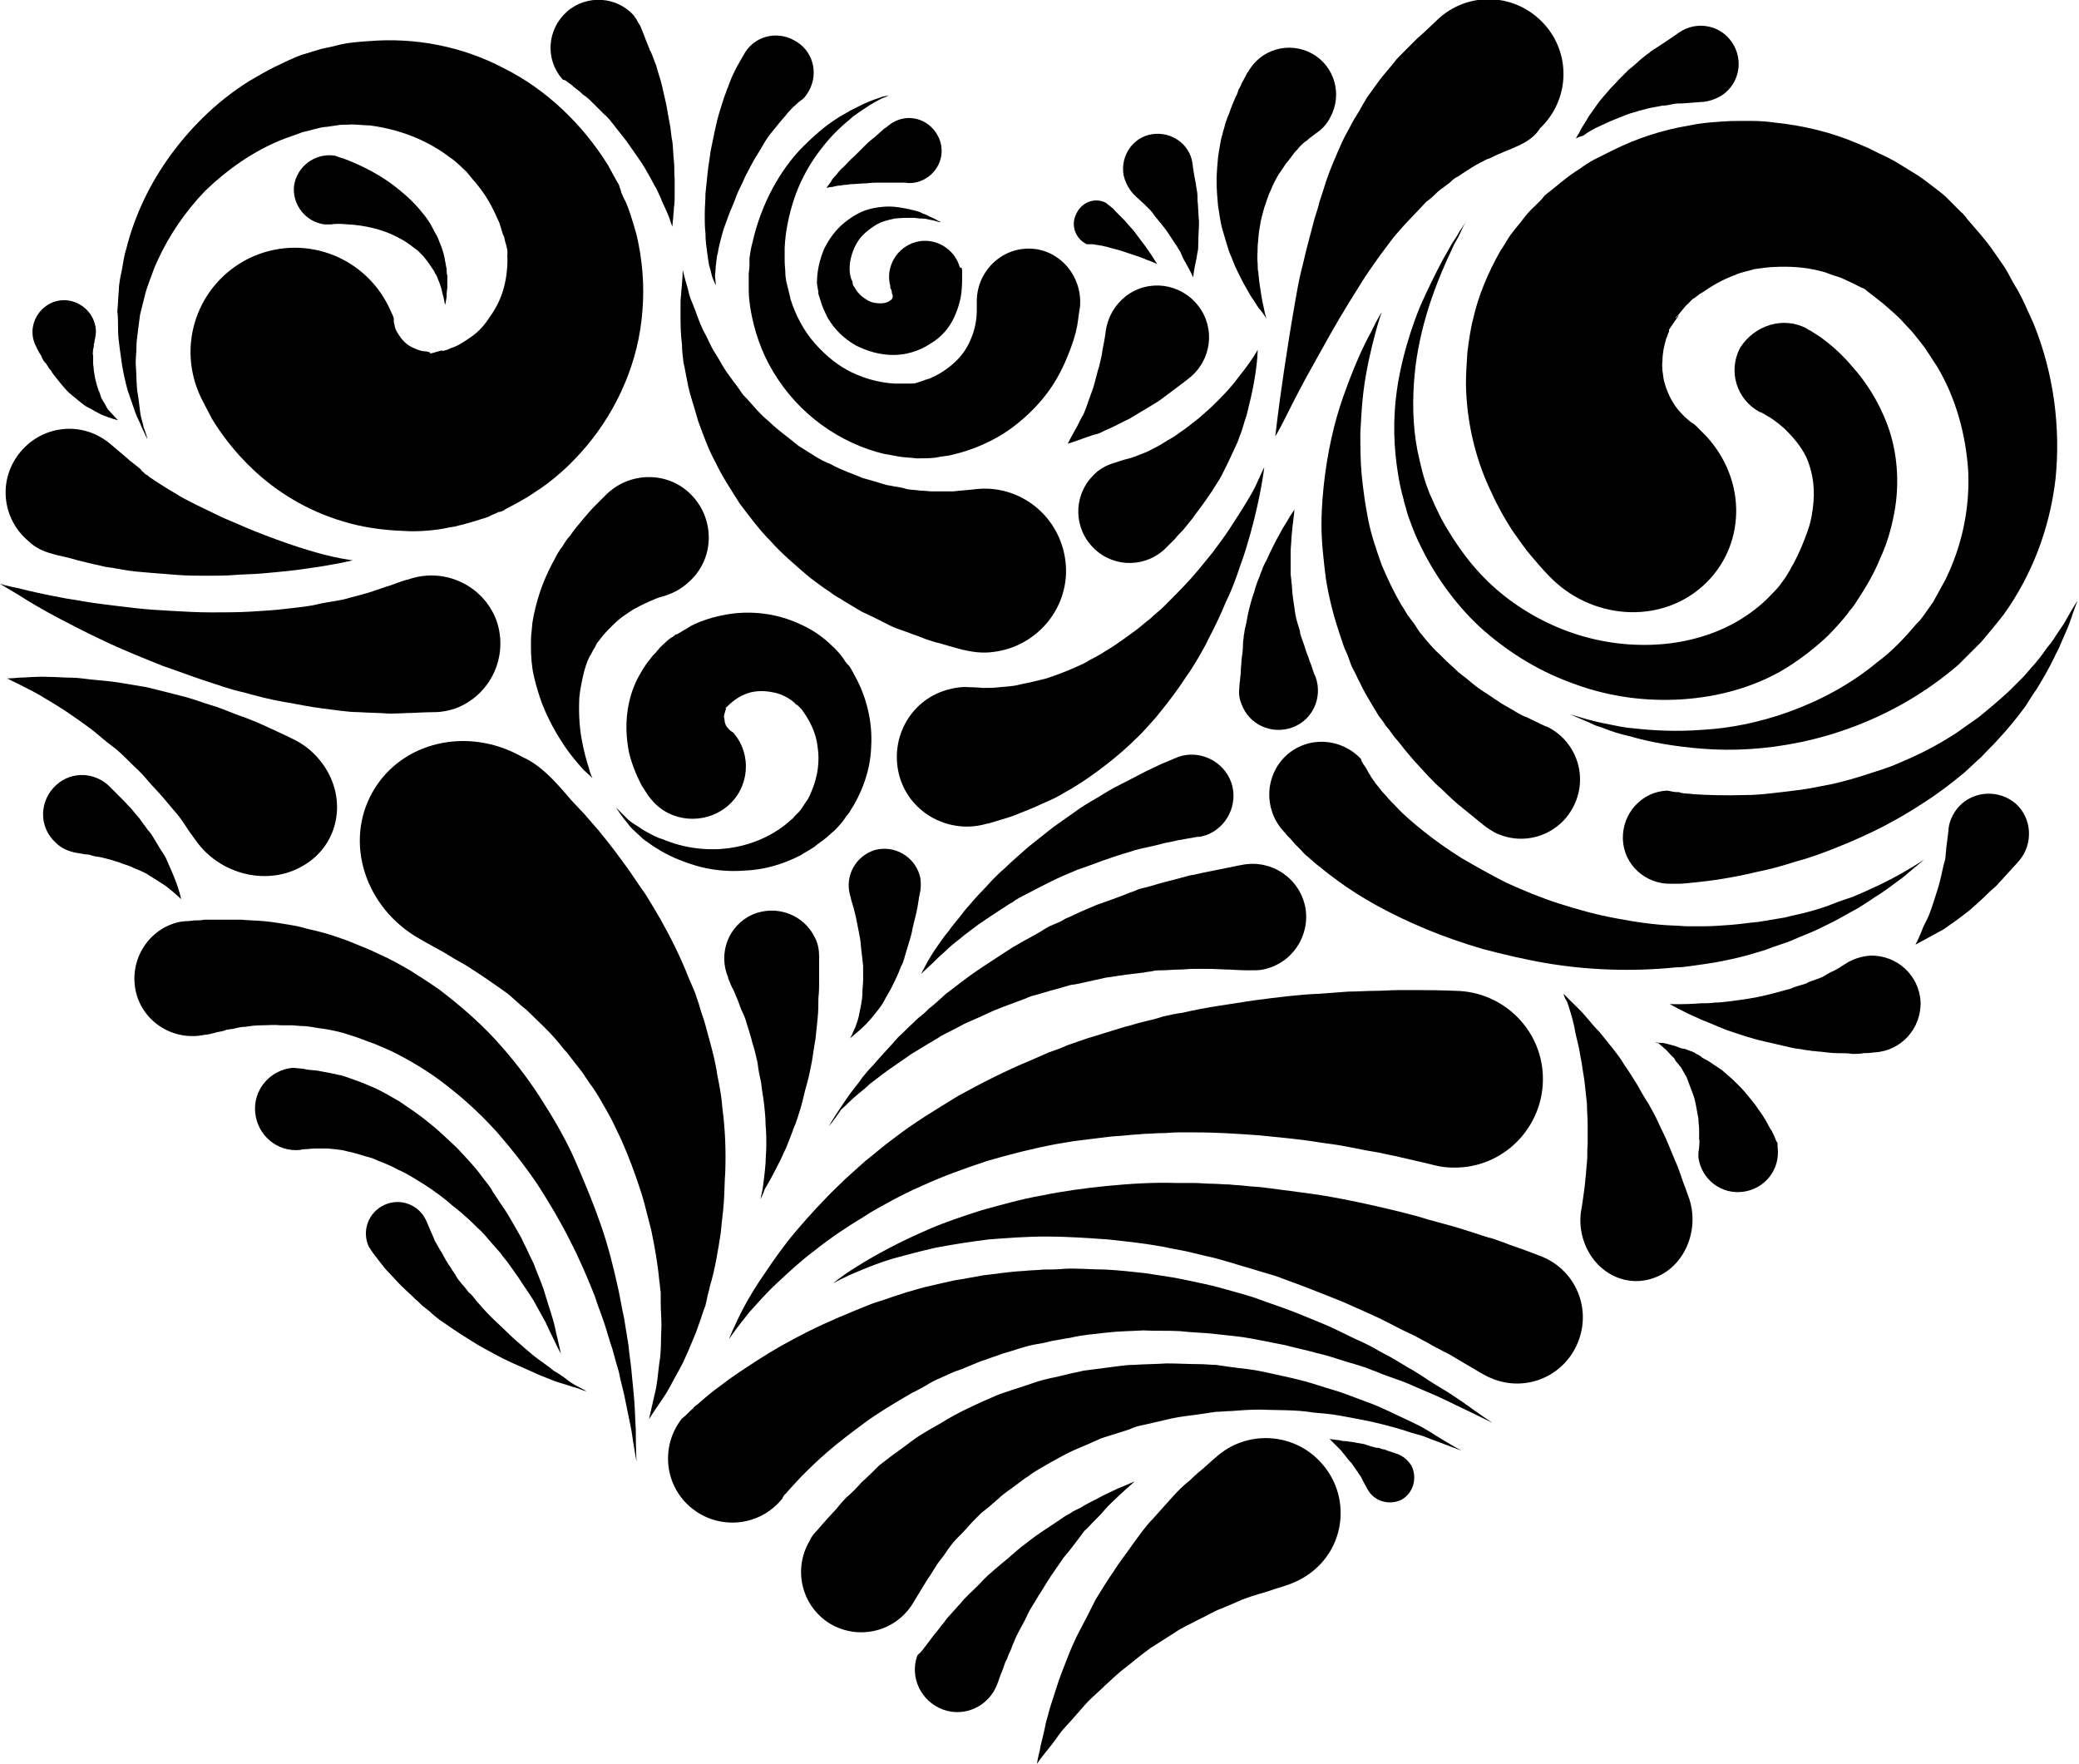
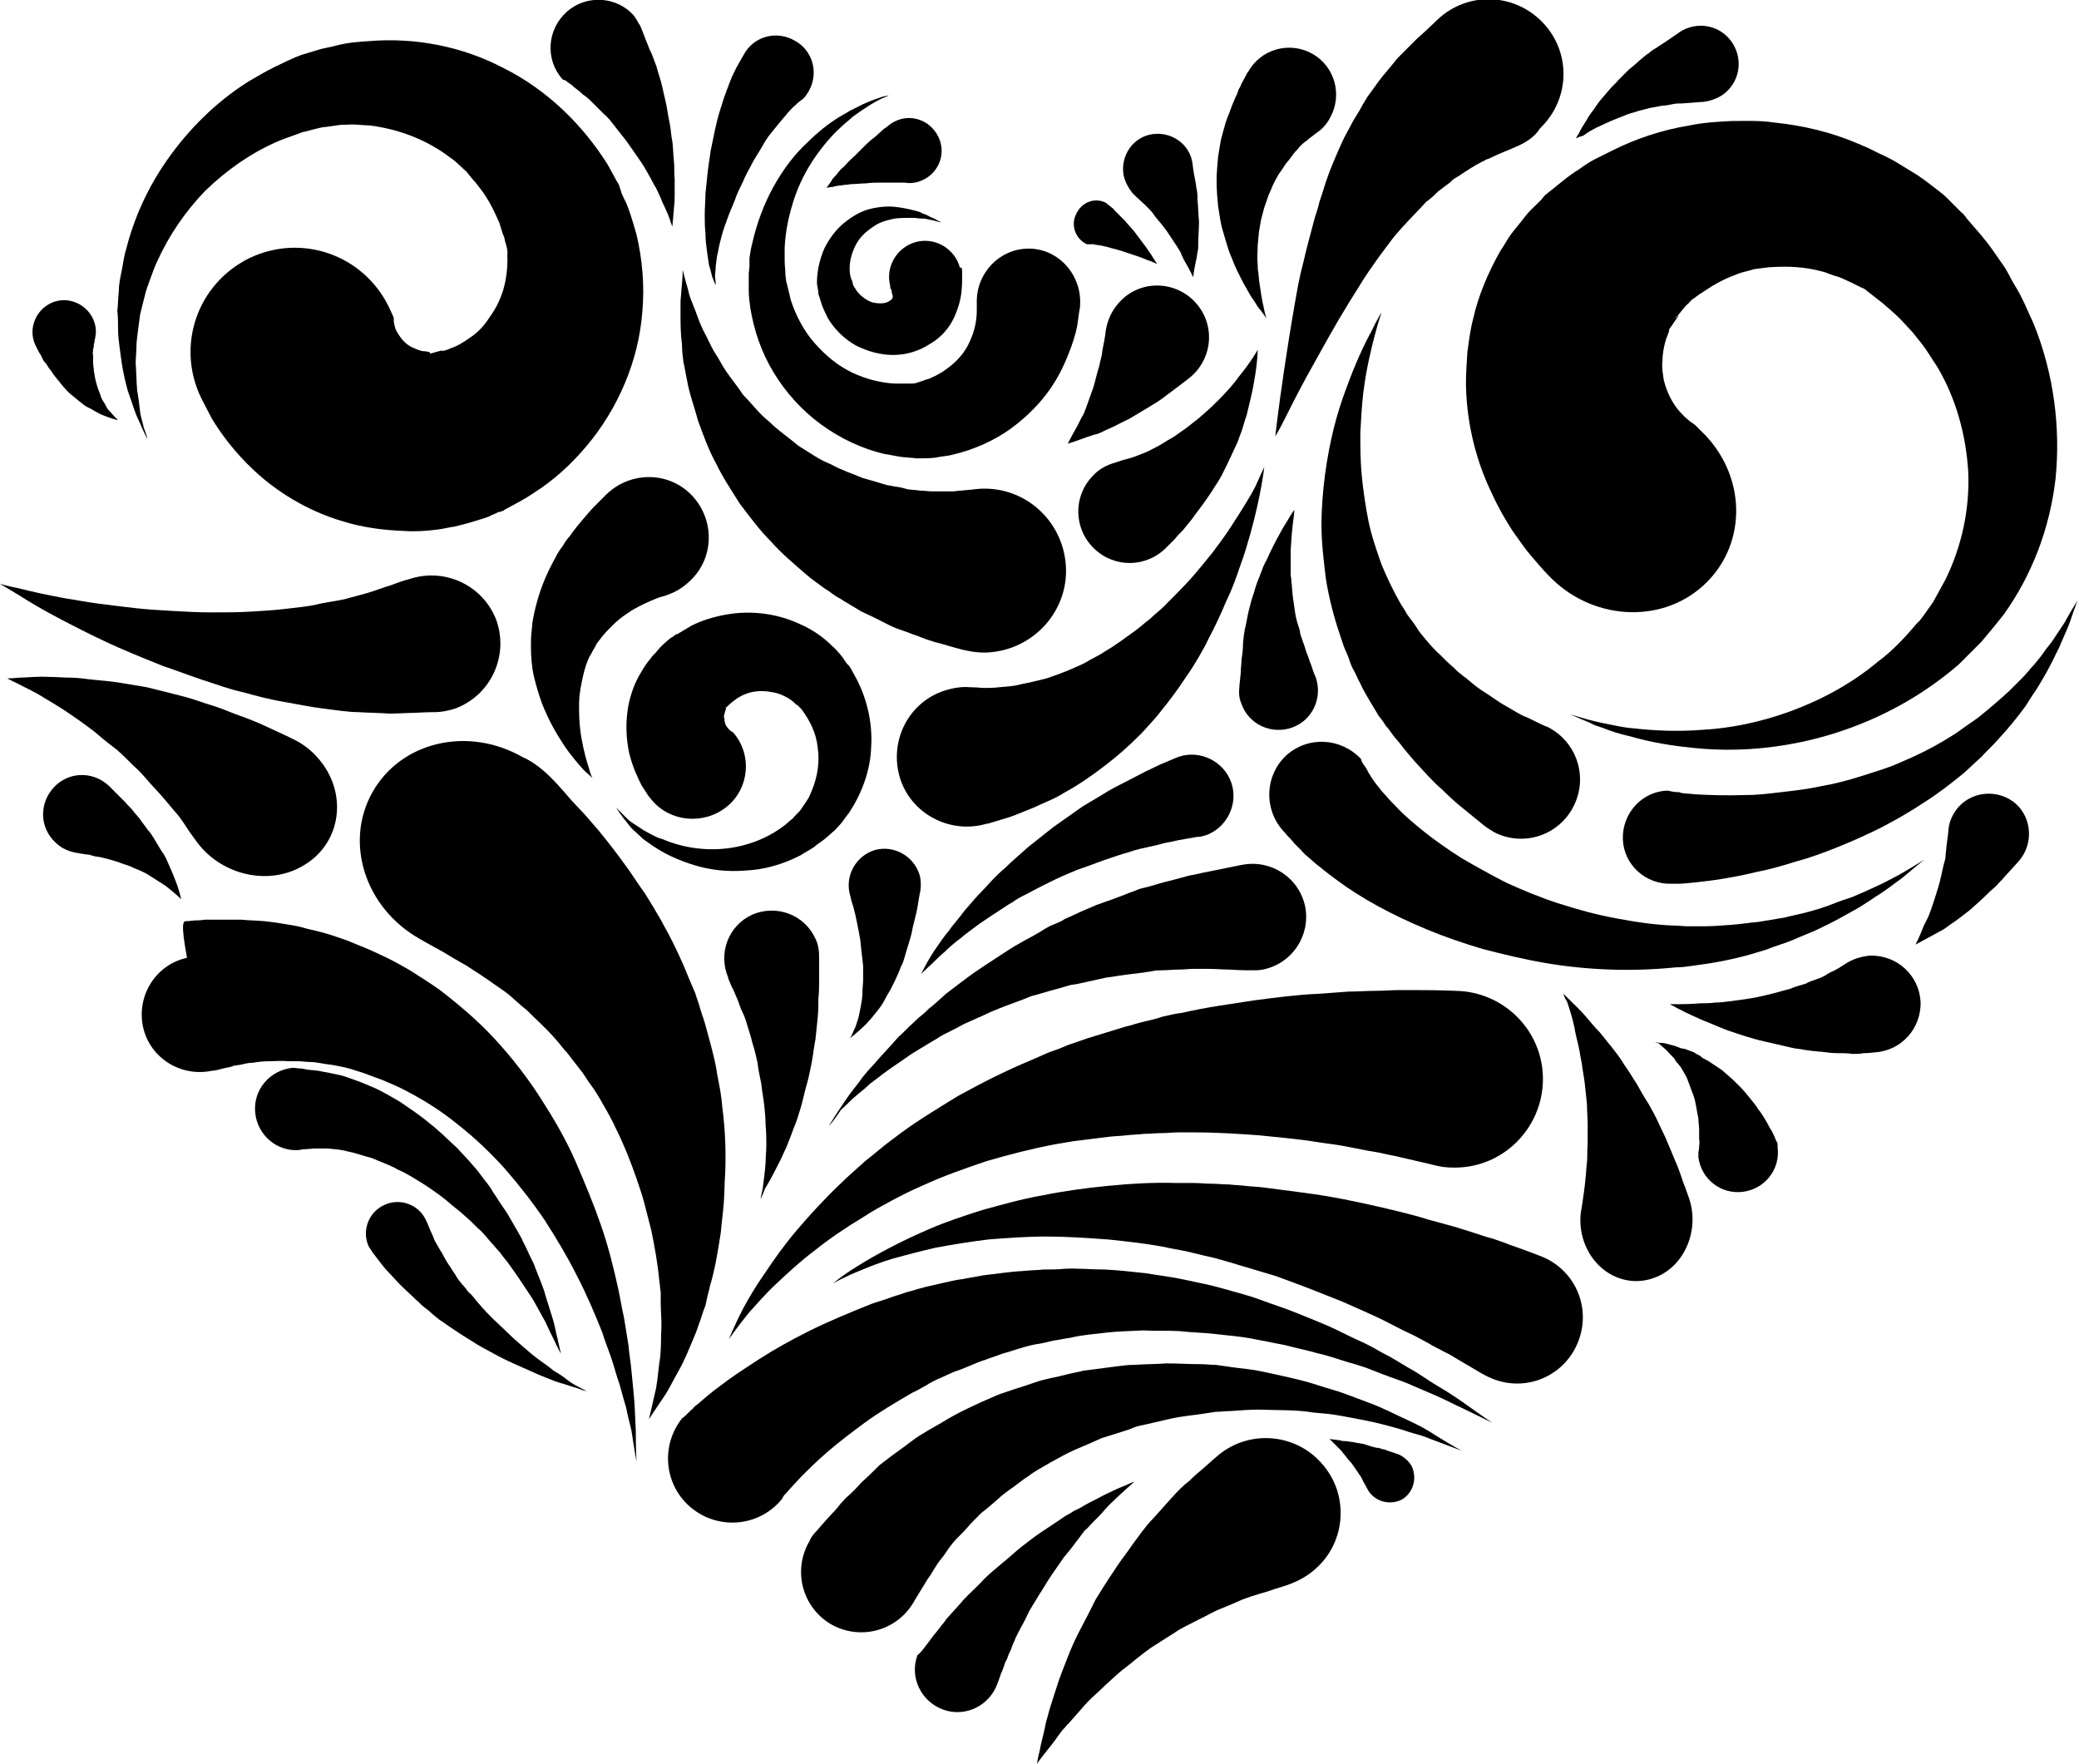
<svg xmlns="http://www.w3.org/2000/svg" version="1.1" id="Layer_1" x="0px" y="0px" viewBox="0 0 283.5 240.5" style="enable-background:new 0 0 283.5 240.5;" xml:space="preserve">
  <g>
    <g>
      <path d="M162.7,37.8c0,0,0.1-0.9,0.4-2.3c0.1-0.3,0.1-0.7,0.2-1.1c0.1-0.4,0.1-0.8,0.1-1.3c0-0.9,0.1-1.9,0.1-2.9    c-0.1-1-0.1-2-0.2-2.9c0-0.5,0-0.9-0.1-1.4c-0.1-0.4-0.1-0.8-0.2-1.2c-0.3-1.5-0.4-2.5-0.4-2.5c-0.4-2.6-2.9-4.3-5.5-3.9    c-2.6,0.4-4.3,2.9-3.9,5.5c0.2,1,0.7,1.9,1.3,2.6l0.1,0.1c0,0,0.6,0.6,1.5,1.4c0.2,0.2,0.5,0.5,0.7,0.7c0.3,0.3,0.5,0.6,0.7,0.9    c0.5,0.6,1.1,1.3,1.6,2c0.5,0.7,0.9,1.4,1.4,2.1c0.2,0.4,0.5,0.7,0.6,1.1c0.2,0.4,0.3,0.7,0.5,1C162.3,36.9,162.7,37.8,162.7,37.8    z" />
      <path d="M181.3,196.2c0,0,0.4,0.4,1,1c0.2,0.2,0.3,0.3,0.5,0.5c0.2,0.2,0.3,0.4,0.5,0.6c0.3,0.4,0.6,0.8,1,1.2    c0.3,0.4,0.6,0.9,0.9,1.3c0.1,0.2,0.3,0.4,0.4,0.6c0.1,0.2,0.2,0.4,0.3,0.6c0.4,0.7,0.6,1.1,0.6,1.1l0,0c0.9,1.6,2.9,2.2,4.6,1.4    c1.6-0.9,2.2-2.9,1.4-4.6c-0.4-0.7-1.1-1.3-1.8-1.6c0,0-0.6-0.2-1.5-0.5c-0.2-0.1-0.4-0.2-0.7-0.2c-0.2-0.1-0.5-0.2-0.8-0.2    c-0.5-0.1-1.1-0.3-1.7-0.5c-0.6-0.1-1.2-0.2-1.7-0.3c-0.3,0-0.5-0.1-0.8-0.1c-0.2,0-0.5,0-0.7-0.1    C181.9,196.3,181.3,196.2,181.3,196.2z" />
      <path d="M172.7,43.4c0,0-0.3-0.4-0.8-1.1c-0.3-0.3-0.6-0.8-0.9-1.3c-0.4-0.5-0.7-1.1-1.1-1.8c-0.2-0.3-0.4-0.7-0.6-1.1    c-0.2-0.4-0.4-0.8-0.6-1.2c-0.4-0.8-0.7-1.7-1.1-2.6c-0.3-1-0.6-1.9-0.9-3c-0.3-1-0.4-2.1-0.6-3.2c-0.1-1.1-0.2-2.2-0.2-3.4    c0-1.1,0.1-2.2,0.2-3.3c0.2-1.1,0.3-2.2,0.6-3.1c0.1-0.5,0.3-1,0.4-1.5c0.2-0.5,0.3-0.9,0.5-1.3c0.3-0.9,0.6-1.6,0.9-2.3    c0.2-0.3,0.3-0.7,0.4-1c0.2-0.3,0.3-0.5,0.4-0.8c0.5-0.9,0.8-1.5,0.8-1.5l0.1-0.1c1.7-3.1,5.6-4.2,8.7-2.5    c3.1,1.7,4.2,5.6,2.5,8.7c-0.4,0.8-1,1.5-1.7,2c0,0-0.3,0.2-0.8,0.6c-0.1,0.1-0.3,0.2-0.4,0.3c-0.1,0.1-0.3,0.3-0.5,0.4    c-0.4,0.3-0.8,0.7-1.1,1.1c-0.2,0.2-0.4,0.4-0.6,0.7c-0.2,0.3-0.4,0.5-0.6,0.8c-0.5,0.5-0.8,1.2-1.3,1.8c-0.4,0.7-0.8,1.4-1.1,2.2    c-0.4,0.8-0.6,1.6-0.9,2.4c-0.2,0.8-0.5,1.7-0.6,2.6c-0.2,0.9-0.2,1.8-0.3,2.6c0,0.9-0.1,1.7,0,2.5c0,0.4,0,0.8,0.1,1.2    c0,0.4,0.1,0.8,0.1,1.1c0.1,0.7,0.2,1.4,0.3,2c0.1,0.6,0.2,1.1,0.3,1.5C172.5,42.9,172.7,43.4,172.7,43.4z" />
      <path d="M145.6,60.5c0,0,1-0.3,2.6-0.9c0.4-0.1,0.8-0.3,1.3-0.4c0.5-0.1,0.9-0.4,1.4-0.6c1-0.4,2-1,3.1-1.5c1-0.6,2-1.2,3-1.8    c0.5-0.3,1-0.6,1.4-0.9c0.4-0.3,0.8-0.6,1.2-0.9c1.5-1.1,2.5-1.9,2.5-1.9l0,0c3.1-2.4,3.7-6.8,1.3-9.9c-2.4-3.1-6.8-3.7-9.9-1.3    c-1.5,1.2-2.4,2.8-2.7,4.6c0,0-0.1,1-0.4,2.4c-0.1,0.4-0.1,0.8-0.2,1.2c-0.1,0.4-0.2,0.8-0.3,1.3c-0.3,0.9-0.5,1.9-0.8,2.9    c-0.3,0.9-0.7,1.9-1,2.8c-0.2,0.5-0.3,0.9-0.6,1.3c-0.2,0.4-0.4,0.8-0.6,1.2C146.1,59.5,145.6,60.5,145.6,60.5z" />
      <path d="M75.3,106.2c0,0,1,1,2.6,2.9c0.5,0.5,1.1,1.2,1.7,1.8c0.6,0.7,1.3,1.5,2,2.3c1.4,1.7,2.7,3.4,4.2,5.5    c0.7,1,1.4,2.1,2.2,3.2c0.7,1.1,1.4,2.3,2.1,3.5c1.4,2.5,2.7,5.1,3.8,7.9c0.3,0.7,0.6,1.4,0.9,2.1c0.2,0.7,0.5,1.4,0.7,2.2    c0.2,0.7,0.5,1.4,0.7,2.2l0.6,2.2c0.4,1.5,0.8,3,1,4.5c0.3,1.5,0.6,3,0.7,4.5c0.4,3,0.5,5.9,0.4,8.8c-0.1,1.4-0.1,2.8-0.2,4.2    c-0.1,1.4-0.3,2.7-0.4,4c-0.4,2.6-0.8,5.1-1.5,7.4c-0.1,0.6-0.3,1.1-0.4,1.7l-0.2,0.9l-0.3,0.8c-0.3,1-0.7,2-1,2.9    c-0.8,1.9-1.5,3.7-2.3,5.1c-0.8,1.4-1.4,2.7-2.1,3.7c-1.3,1.9-2,3-2,3s0.3-1.3,0.8-3.5c0.3-1.1,0.4-2.5,0.6-4.1    c0.3-1.6,0.2-3.3,0.3-5.2c0-1-0.1-2-0.1-3.1l0-0.8l0-0.1l0,0c0-0.1,0,0.1,0,0.1l0,0l0-0.2l0-0.4c-0.1-0.5-0.1-1.1-0.2-1.6    c-0.2-2.2-0.6-4.5-1.1-6.9c-0.3-1.2-0.6-2.3-0.9-3.5c-0.3-1.2-0.7-2.3-1.1-3.5c-0.8-2.3-1.7-4.6-2.8-6.8c-0.5-1.1-1.1-2.2-1.7-3.2    c-0.6-1.1-1.2-2.1-1.9-3l-1-1.5c-0.4-0.5-0.7-0.9-1.1-1.4c-0.3-0.4-0.7-0.9-1-1.3c-0.4-0.4-0.7-0.8-1.1-1.3    c-1.4-1.7-3-3.1-4.4-4.5c-0.8-0.6-1.5-1.3-2.2-1.9c-0.7-0.6-1.5-1.1-2.2-1.6c-1.4-1-2.8-1.9-3.9-2.6c-1.1-0.6-2.1-1.2-2.9-1.7    c-2.2-1.2-3.4-1.9-3.4-1.9c-7.4-4.2-10.3-13.1-6.4-20c3.9-6.9,13-9,20.4-4.8C72.8,103.9,74.1,105,75.3,106.2z" />
      <path d="M20.1,59.9c0,0-0.3-0.6-0.8-1.7c-0.2-0.6-0.6-1.2-0.9-2.1c-0.3-0.8-0.6-1.8-1-2.9c-0.3-1.1-0.6-2.4-0.8-3.7    c-0.1-0.7-0.2-1.4-0.3-2.2c-0.1-0.8-0.2-1.5-0.2-2.4c0-0.8,0-1.7-0.1-2.5c0.1-0.9,0.1-1.8,0.2-2.7c0-0.9,0.2-1.9,0.4-2.8    c0.2-1,0.3-2,0.6-2.9c1-4,2.8-8.2,5.6-12.2c2.8-4,6.5-7.8,11.1-10.7c1.2-0.7,2.4-1.4,3.6-2l1.9-0.9l0.9-0.4    c0.3-0.1,0.7-0.3,1.1-0.4l2.3-0.7c0.8-0.2,1.5-0.3,2.2-0.5c1.5-0.4,3-0.5,4.5-0.6C56.6,5.1,63,6.3,68.7,9.3    c5.8,2.9,10.7,7.6,14.2,13.2l1.2,2.2l0.3,0.5l0.1,0.3l0,0.1c0.1,0.2-0.1-0.4,0.2,0.5l0,0.1l0.4,0.9c0.5,0.8,1.2,3.1,1.7,4.9    c0.8,3.4,1.1,6.9,0.8,10.4c-0.5,6.9-3.4,13.4-7.6,18.4c-2.1,2.5-4.5,4.7-7.2,6.4c-1.3,0.9-2.7,1.6-4,2.3l-0.1,0.1    c0.5-0.2-0.7,0.3-0.6,0.2l0,0L68,69.8L67.6,70l-0.7,0.3c-0.2,0.2-1.4,0.5-2.3,0.8l-1.4,0.4c-0.5,0.1-0.8,0.2-1.2,0.3    c-0.8,0.1-1.5,0.3-2.3,0.4c-1.5,0.2-3.1,0.3-4.5,0.2c-3-0.1-5.8-0.5-8.4-1.3c-5.1-1.5-9.2-4.2-12.1-6.9c-2.9-2.7-4.7-5.3-5.8-7.1    c-1-1.9-1.5-2.9-1.5-2.9c-3.4-7.1-0.5-15.5,6.6-19c7.1-3.4,15.5-0.5,19,6.6c0.2,0.4,0.4,0.9,0.6,1.3l0.1,0.3c0,0,0,0.1,0,0.5    c0.1,0.3,0.1,0.8,0.4,1.3c0.3,0.5,0.7,1.2,1.5,1.8c0.4,0.3,0.9,0.5,1.4,0.7c0.3,0.1,0.6,0.2,0.9,0.2c0.1,0,0.3,0,0.5,0.1    c0.1,0,0.2,0,0.2,0l0,0.1c0.1,0-0.1,0.2,0.5,0l0.7-0.2l0.4-0.1l0.2,0l0,0c0.1,0-1,0.4-0.5,0.2l0,0c0.5-0.2,1-0.2,1.5-0.5    c1-0.3,1.9-0.9,2.9-1.6c1-0.7,1.8-1.6,2.5-2.7c0.8-1.1,1.4-2.3,1.8-3.6c0.4-1.3,0.6-2.8,0.6-4.3c-0.1-0.6,0.2-0.8-0.3-2.3    l-0.2-0.9l0-0.1c0.3,0.8,0.1,0.2,0.1,0.4l0,0L68.6,32l-0.1-0.3l-0.4-1.3c-0.7-1.6-1.5-3.3-2.7-4.8c-0.3-0.4-0.6-0.8-0.9-1.1    l-0.9-1.1c-0.7-0.6-1.4-1.4-2.2-1.9c-3.1-2.4-7-3.9-11-4.4c-1,0-2-0.2-3-0.1c-0.5,0-1,0-1.5,0.1l-1.4,0.2c-0.8,0-2.5,0.6-3.2,0.7    c-1,0.4-2,0.7-3,1.1c-3.9,1.6-7.4,4.1-10.3,6.9c-2.8,2.9-5,6.2-6.5,9.5c-0.4,0.8-0.7,1.7-1,2.5c-0.3,0.8-0.6,1.6-0.8,2.5    c-0.2,0.8-0.4,1.6-0.6,2.4c-0.1,0.8-0.2,1.6-0.3,2.3c-0.1,0.8-0.2,1.5-0.2,2.2c0,0.7-0.1,1.4-0.1,2.1c0.1,1.3,0.1,2.6,0.2,3.7    c0.2,1.1,0.3,2.1,0.4,2.9c0.1,0.9,0.4,1.6,0.5,2.2C20,59.3,20.1,59.9,20.1,59.9z" />
      <path d="M84,110.1c0,0,0.2,0.2,0.7,0.7c0.2,0.2,0.5,0.5,0.8,0.8c0.3,0.3,0.7,0.6,1.2,0.9c0.5,0.3,1,0.7,1.6,1    c0.6,0.3,1.2,0.7,2,0.9c1.4,0.6,3.1,1.1,5,1.3c1.9,0.2,3.9,0.1,5.9-0.4c2-0.5,4-1.4,5.7-2.7c0.4-0.3,0.8-0.7,1.2-1    c0.2-0.3,0.9-0.9,1.1-1.2l0.4-0.6c0.1-0.2,0.3-0.4,0.4-0.6c0.3-0.4,0.5-0.9,0.7-1.4c0.8-1.9,1.1-4,0.8-5.9c-0.2-2-1.1-3.7-2.2-5.2    l-0.5-0.5l-0.1-0.1l-0.1-0.1l0,0c0.1,0.1-0.1-0.2,0.1,0.2l0,0l-0.3-0.3c-0.6-0.6-0.7-0.5-0.9-0.7c-0.7-0.4-1.4-0.7-2.1-0.8    c-1.4-0.3-2.8-0.2-3.9,0.3c-0.5,0.2-1,0.5-1.5,0.9c-0.2,0.1-0.4,0.4-0.6,0.5l0,0c-0.2,0.2,0.3-0.2,0.2-0.2l0,0l-0.1,0.1l-0.1,0.1    l-0.3,0.3c-0.3,0.2-0.1,0.2-0.1,0.2l0,0c0,0,0,0.1,0,0.1c0,0.1-0.1,0.1-0.1,0.2c0,0.2-0.1,0.3-0.1,0.4c-0.1,0.3-0.1,0.5,0,0.8    c0,0.5,0.2,0.9,0.4,1.1c0.2,0.3,0.4,0.4,0.5,0.5c0.1,0.1,0.2,0.1,0.2,0.1l0.1,0.1c2.6,3,2.2,7.6-0.9,10.1    c-3.1,2.5-7.7,2.1-10.2-0.9c-0.2-0.2-0.3-0.4-0.5-0.6c0,0-0.3-0.5-0.9-1.4c-0.5-1-1.2-2.4-1.7-4.4c-0.4-1.9-0.6-4.4,0-7    c0.3-1.3,0.8-2.7,1.6-4c0.4-0.7,0.8-1.3,1.3-1.9c0.2-0.3,0.5-0.6,0.8-0.9c0.1-0.2,0.3-0.3,0.4-0.5l0.5-0.5    c0.3-0.3,0.8-0.7,0.9-0.8l0.3-0.2l0.2-0.1l0.1-0.1l0,0c0,0,0.5-0.4,0.3-0.2l0.1,0c0.7-0.4,1.3-0.8,2-1.2c1.4-0.7,3-1.2,4.7-1.5    c3.3-0.6,6.9-0.2,10.1,1.3c1.6,0.7,3.1,1.7,4.4,3c0.7,0.6,1.5,1.6,1.7,2l0.3,0.4l0,0c0.3,0.3,0.1,0.1,0.2,0.2l0,0l0.1,0.1l0.2,0.3    l0.6,1.1c1.6,2.9,2.4,6.3,2.2,9.6c-0.1,3.3-1.3,6.4-3,9c-0.5,0.6-0.9,1.3-1.4,1.8c-0.3,0.3-0.5,0.6-0.8,0.8l-0.9,0.8    c-0.7,0.6-1,0.7-1.7,1.3c-0.6,0.4-1.2,0.7-1.8,1.1c-2.5,1.3-5.1,2-7.6,2.1c-2.5,0.2-4.8-0.1-6.8-0.7c-2-0.6-3.8-1.4-5.2-2.3    c-0.7-0.4-1.3-0.9-1.9-1.3c-0.5-0.5-1-0.9-1.4-1.3c-0.4-0.4-0.7-0.8-1-1.2c-0.3-0.3-0.5-0.7-0.7-0.9C84.2,110.4,84,110.1,84,110.1    z" />
      <path d="M141.4,240.5c0,0,0.1-0.7,0.4-1.9c0.1-0.6,0.3-1.4,0.5-2.2c0.1-0.4,0.2-0.9,0.3-1.4c0.1-0.5,0.3-1,0.4-1.5    c0.3-1.1,0.7-2.2,1.1-3.5c0.4-1.3,0.9-2.5,1.4-3.8c0.5-1.3,1.1-2.7,1.8-4c0.7-1.3,1.4-2.7,2.1-4.1c0.8-1.3,1.6-2.6,2.5-3.9    c0.8-1.3,1.8-2.5,2.6-3.7c0.9-1.2,1.7-2.4,2.7-3.4c0.9-1,1.8-2,2.6-2.9c0.8-0.9,1.6-1.7,2.4-2.3c0.7-0.7,1.4-1.3,1.9-1.7    c1.1-1,1.7-1.5,1.7-1.5c4.2-3.8,10.7-3.4,14.4,0.8c3.8,4.2,3.4,10.7-0.8,14.4c-1.1,1-2.4,1.7-3.8,2.2l-0.3,0.1    c0,0-0.6,0.2-1.6,0.5c-0.5,0.2-1.2,0.4-1.9,0.6c-0.7,0.2-1.6,0.5-2.4,0.8c-0.9,0.4-1.8,0.8-2.8,1.2c-1.1,0.4-2,1-3.1,1.5    c-1.1,0.6-2.3,1.1-3.3,1.8c-1.1,0.7-2.2,1.4-3.3,2.1c-1.1,0.8-2.1,1.6-3.2,2.5c-1.1,0.8-2,1.7-3,2.6c-0.9,0.9-1.9,1.7-2.7,2.6    c-0.8,0.9-1.5,1.7-2.2,2.5c-0.4,0.4-0.7,0.8-1,1.1c-0.3,0.4-0.6,0.8-0.8,1.1c-0.5,0.7-1,1.3-1.4,1.8    C141.8,239.9,141.4,240.5,141.4,240.5z" />
      <path d="M1,92.5c0,0,0.5,0.3,1.4,0.7c0.9,0.5,2.3,1.1,3.7,2c0.7,0.4,1.5,0.9,2.3,1.4c0.8,0.5,1.6,1.1,2.5,1.7    c0.8,0.6,1.7,1.2,2.5,1.9c0.8,0.7,1.7,1.4,2.5,2c0.8,0.7,1.6,1.5,2.3,2.2c0.8,0.7,1.5,1.5,2.1,2.2c0.6,0.7,1.3,1.4,1.9,2.1    c0.6,0.7,1.1,1.3,1.6,1.9c1,1.1,1.6,2.2,2.1,2.9c0.5,0.7,0.8,1.1,0.8,1.1c3.3,4.7,9.9,6.3,14.7,3.4c4.8-2.8,6-9,2.7-13.7    c-1.2-1.7-2.7-2.9-4.5-3.7l-0.2-0.1c0,0-0.6-0.3-1.7-0.8c-1.1-0.5-2.5-1.2-4.4-1.9c-0.9-0.3-1.9-0.7-2.9-1.1    c-1-0.4-2.2-0.7-3.3-1.1c-1.1-0.4-2.3-0.7-3.5-1c-1.2-0.3-2.4-0.6-3.6-0.9c-1.2-0.2-2.4-0.4-3.6-0.6c-1.2-0.2-2.4-0.3-3.5-0.4    c-1.1-0.1-2.2-0.3-3.2-0.3c-1,0-2-0.1-2.9-0.1c-1.8-0.1-3.2,0.1-4.2,0.1C1.6,92.5,1,92.5,1,92.5z" />
      <path d="M261.2,128.8c0,0,0.9-0.5,2.4-1.3c0.4-0.2,0.7-0.4,1.1-0.6c0.4-0.2,0.8-0.5,1.2-0.8c0.9-0.6,1.8-1.3,2.7-2    c0.9-0.8,1.7-1.5,2.5-2.3c0.4-0.4,0.8-0.7,1.2-1.1c0.3-0.4,0.7-0.7,1-1.1c1.2-1.3,2-2.2,2-2.2c2-2.3,1.8-5.8-0.4-7.8    c-2.3-2-5.8-1.8-7.8,0.4c-0.8,0.9-1.3,2-1.4,3.1l0,0.1c0,0-0.1,1-0.3,2.4c0,0.4-0.1,0.8-0.1,1.2c0,0.4-0.2,0.8-0.3,1.3    c-0.2,0.9-0.4,1.9-0.7,2.9c-0.3,1-0.6,1.9-0.9,2.8c-0.2,0.5-0.3,0.9-0.5,1.3c-0.2,0.4-0.4,0.8-0.6,1.2    C261.7,127.9,261.2,128.8,261.2,128.8z" />
      <path d="M213.2,135.5c0,0,0.3,0.3,0.9,0.9c0.6,0.6,1.5,1.4,2.4,2.5c0.5,0.6,1,1.2,1.6,1.8c0.6,0.7,1.1,1.4,1.7,2.1    c0.6,0.8,1.2,1.5,1.7,2.4c0.6,0.8,1.1,1.7,1.7,2.6c0.5,0.9,1,1.8,1.6,2.7c0.5,0.9,1,1.8,1.4,2.7c0.4,0.9,0.9,1.8,1.2,2.6    c0.4,0.9,0.7,1.7,1,2.4c0.7,1.5,1,2.8,1.4,3.7c0.3,0.9,0.5,1.4,0.5,1.4l0,0c1.5,4.3-0.5,9.2-4.4,10.8c-4,1.7-8.4-0.5-9.9-4.8    c-0.5-1.4-0.6-2.9-0.4-4.2c0,0,0.1-0.4,0.2-1.2c0.1-0.8,0.3-1.9,0.4-3.2c0.1-0.7,0.1-1.4,0.2-2.2c0.1-0.8,0-1.6,0.1-2.5    c0-0.9,0-1.8,0-2.7c0-0.9-0.1-1.9-0.1-2.8c-0.1-0.9-0.2-1.9-0.3-2.8c-0.1-0.9-0.3-1.8-0.4-2.7c-0.2-0.9-0.3-1.8-0.5-2.6    c-0.2-0.8-0.4-1.6-0.5-2.3c-0.3-1.4-0.7-2.6-1-3.5C213.3,136,213.2,135.5,213.2,135.5z" />
      <path d="M121.2,13c0,0-0.3,0.2-0.9,0.4c-0.6,0.3-1.4,0.7-2.4,1.4c-0.5,0.3-1,0.7-1.6,1.1c-0.5,0.5-1.1,0.9-1.7,1.5    c-1.2,1.1-2.4,2.5-3.5,4.1c-1.1,1.6-2.1,3.5-2.8,5.6c-0.7,2.1-1.2,4.4-1.3,6.7c0,0.6,0,1.2,0,1.8c0,0.6,0.1,1.2,0.1,1.8    c0,0.4,0.1,0.6,0.1,0.9l0.2,0.8c0.1,0.5,0.3,1.1,0.4,1.7c0.7,2.2,1.8,4.3,3.3,6c1.5,1.7,3.2,3.1,5.1,4c1.9,0.9,3.9,1.4,5.8,1.5    c0.5,0,1,0,1.4,0l0.1,0h0c0.1,0-0.5,0-0.2,0l0.1,0l0.2,0l0.5,0c0.3,0,0.6,0,0.9-0.1c0.3-0.1,0.6-0.2,0.9-0.3    c0.4-0.2,0.8-0.2,1.1-0.4c1.4-0.6,2.6-1.5,3.5-2.4c0.9-0.9,1.5-1.9,1.9-2.9c0.4-0.9,0.6-1.8,0.7-2.5c0.1-0.7,0.1-1.2,0.1-1.6    c0-0.4,0-0.6,0-0.6l0-0.2c-0.1-4,3-7.3,6.9-7.4c3.9-0.1,7.1,3.1,7.2,7.1c0,0.4,0,0.9-0.1,1.3c0,0-0.1,0.5-0.2,1.4    c-0.1,0.9-0.4,2.2-1,3.8c-0.6,1.6-1.4,3.5-2.7,5.4c-1.3,1.9-3.1,3.8-5.4,5.5c-2.2,1.6-5,2.9-8,3.6c-0.7,0.2-1.5,0.2-2.3,0.4    c-0.8,0.1-1.8,0.1-2.6,0.1c-0.7-0.1-1.4-0.1-2.1-0.2c-0.8-0.1-1.5-0.3-2.3-0.4c-3-0.7-6-2.1-8.6-4c-2.6-1.9-4.8-4.3-6.5-7.1    c-1.7-2.8-2.7-5.8-3.2-8.9c-0.1-0.8-0.2-1.5-0.2-2.3l0-1.2c0-0.4,0-0.8,0-1.1l0.1-1l0-0.5l0-0.2c0,0.1,0-0.2,0-0.2l0,0l0-0.1    l0-0.1c0.1-0.7,0.2-1.4,0.4-2.1c0.6-2.7,1.6-5.3,2.8-7.5c1.2-2.2,2.6-4.1,4.1-5.6c1.5-1.5,3-2.8,4.4-3.7c0.7-0.5,1.4-0.8,2-1.2    c0.6-0.3,1.2-0.6,1.8-0.9c1.1-0.5,2-0.8,2.6-1C120.8,13.1,121.2,13,121.2,13z" />
      <path d="M93.1,36.8c0,0,0.2,0.9,0.7,2.6c0.1,0.4,0.2,0.9,0.4,1.4c0.2,0.5,0.4,1,0.6,1.5c0.4,1.1,0.8,2.3,1.5,3.5    c0.3,0.6,0.6,1.3,1,2c0.4,0.6,0.8,1.3,1.2,2c0.8,1.4,1.9,2.6,2.8,4c1.2,1.2,2.2,2.6,3.6,3.7c1.2,1.2,2.7,2.2,4,3.3    c1.5,0.9,2.8,1.9,4.4,2.5c1.4,0.8,3,1.3,4.4,1.9c0.7,0.2,1.5,0.4,2.1,0.6c0.3,0.1,0.7,0.2,1,0.3c0.3,0.1,0.7,0.1,1,0.2    c0.7,0.1,1.3,0.2,1.9,0.4c0.6,0.1,1.2,0.1,1.8,0.2c0.6,0,1.1,0.1,1.6,0.1c0.5,0,1,0,1.5,0c0.5,0,0.9,0,1.3,0    c0.4,0,0.8-0.1,1.1-0.1c1.3-0.1,2-0.2,2-0.2l0,0c6.1-0.7,11.6,3.7,12.3,9.9c0.7,6.1-3.8,11.6-9.9,12.3c-1.4,0.2-2.8,0-4.1-0.3    c0,0-1.2-0.3-3.2-0.9c-0.5-0.1-1.1-0.3-1.7-0.5c-0.6-0.2-1.2-0.5-1.9-0.7c-0.7-0.3-1.4-0.5-2.2-0.8c-0.8-0.3-1.5-0.7-2.3-1.1    c-0.8-0.4-1.6-0.8-2.5-1.2c-0.8-0.5-1.7-1-2.5-1.5c-0.4-0.3-0.9-0.5-1.3-0.8c-0.4-0.3-0.8-0.6-1.3-0.9c-0.8-0.6-1.7-1.2-2.5-1.9    c-1.6-1.4-3.3-2.8-4.8-4.5c-1.6-1.6-2.9-3.4-4.2-5.1c-1.2-1.9-2.4-3.7-3.3-5.6c-1-1.8-1.7-3.8-2.4-5.7c-0.5-1.9-1.2-3.7-1.5-5.5    c-0.2-0.9-0.3-1.7-0.5-2.5c-0.1-0.8-0.2-1.6-0.2-2.4c-0.2-1.5-0.2-2.9-0.2-4.1c0-0.6,0-1.2,0-1.7c0-0.5,0.1-1,0.1-1.4    C93.1,37.8,93.1,36.8,93.1,36.8z" />
      <path d="M214.1,97.4c0,0,0.7,0.3,2.1,0.9c0.3,0.1,0.7,0.3,1.1,0.5c0.4,0.2,0.9,0.3,1.4,0.5c1,0.4,2.2,0.8,3.6,1.1    c2.7,0.8,6.1,1.4,10,1.7c3.9,0.3,8.4,0.1,13.2-0.9c4.8-1,9.8-2.8,14.6-5.6c2.4-1.4,4.8-3.1,7-5l0.4-0.4l0.5-0.5l0.7-0.7    c0.5-0.5,1-1,1.5-1.5c1-1.2,2.1-2.5,3.1-3.8c3.7-5.2,6.2-11.5,7-18.4c0.7-6.9-0.2-14.3-3-21.2c-0.8-1.7-1.5-3.5-2.5-5.1    c-0.5-0.8-0.9-1.7-1.4-2.5l-1.6-2.3c-1.1-1.6-2.4-3-3.6-4.4l-0.2-0.3l-0.1-0.1l-0.1-0.1c-0.2-0.2,0.3,0.2-0.4-0.4l-0.4-0.4    l-0.8-0.8l-0.8-0.8c-0.3-0.3-0.8-0.7-1.2-1c-0.9-0.7-1.8-1.4-2.7-2l-2.6-1.6c-0.8-0.5-1.8-1-2.7-1.4l-1.4-0.7l-1.4-0.6    c-3.7-1.6-7.6-2.5-11.5-2.9c-2-0.3-3.9-0.2-5.8-0.2c-1.9,0.1-3.8,0.2-5.7,0.6c-3.7,0.6-7.3,1.8-10.5,3.4c-0.8,0.4-1.6,0.8-2.4,1.2    c-0.8,0.4-1.5,0.9-2.2,1.4c-1.5,0.9-2.8,2.1-4.1,3.1l-0.5,0.4l-0.1,0.1l-0.4,0.5l0,0l-0.2,0.2l-0.6,0.6c-0.4,0.4-0.8,0.7-1.5,1.6    c-0.6,0.8-1.3,1.6-1.9,2.4c-0.5,0.7-0.9,1.5-1.4,2.2c-1.7,3-3,6.1-3.7,9.2c-0.4,1.5-0.6,3.1-0.8,4.6c-0.1,1.5-0.2,3-0.2,4.4    c0.1,5.8,1.6,10.9,3.5,14.8c0.9,2,1.9,3.7,2.8,5.1c1,1.4,1.8,2.6,2.6,3.5c1.5,1.8,2.4,2.7,2.4,2.7c5.7,6,15.1,6.7,21,1.4    c5.9-5.3,6.1-14.4,0.4-20.5c-0.3-0.3-0.5-0.5-0.8-0.8l-0.6-0.6c0,0-0.2-0.2-0.7-0.5c-0.2-0.2-0.5-0.4-0.8-0.7    c-0.3-0.3-0.7-0.7-1-1.1c-0.7-0.9-1.4-2.2-1.8-3.8c-0.1-0.4-0.1-0.8-0.2-1.3c0-0.4-0.1-0.9,0-1.4c0-1,0.2-2,0.5-3    c0.1-0.2,0.2-0.5,0.3-0.8c0.1-0.1,0.1-0.3,0.1-0.4c-0.1,0,0.4-0.6,0.7-1.1l0.5-0.7l0.1-0.2l0,0c-0.2,0.2,0.4-0.5-0.4,0.4l0-0.1    l0.2-0.2c0.5-0.5,0.9-1.2,1.5-1.7c0.3-0.3,0.5-0.6,0.9-0.8c0.3-0.2,0.6-0.5,1-0.7c1.3-0.9,2.8-1.8,4.5-2.4    c0.8-0.4,1.7-0.5,2.6-0.8c0.9-0.1,1.9-0.3,2.8-0.3c1.9-0.1,4,0,6,0.5l0.8,0.2l0.8,0.3c0.5,0.2,1,0.3,1.5,0.5l1.5,0.7l1.2,0.6    c0.2,0.1,0.4,0.1,0.7,0.4l0.9,0.7l1.4,1.1c0.9,0.8,1.9,1.6,2.7,2.5l1.3,1.4l1.2,1.5c0.8,1,1.4,2.1,2.1,3.1c2.6,4.3,4,9.4,4.3,14.5    c0.2,5.1-0.9,10.1-3.1,14.6c-0.6,1.1-1.1,2-1.7,3.1c-0.4,0.6-0.8,1.1-1.2,1.7l-0.6,0.8l-0.2,0.2l-0.1,0.1c0,0,0.2-0.2,0.1-0.1l0,0    l-0.3,0.3c-1.6,1.9-3.3,3.7-5.2,5.1c-3.7,3.1-7.9,5.3-12,6.8c-4.1,1.5-8.2,2.3-11.8,2.5c-3.7,0.3-7,0.1-9.6-0.2    c-1.4-0.1-2.5-0.4-3.6-0.6c-0.5-0.1-1-0.2-1.4-0.3c-0.4-0.1-0.8-0.2-1.2-0.3C214.8,97.6,214.1,97.4,214.1,97.4z" />
      <path d="M131.2,37.2c0,0,0,0.2,0,0.5c0,0.6,0,1.2-0.1,2.2c-0.1,0.9-0.4,2.1-1,3.4c-0.6,1.3-1.7,2.7-3.3,3.6c-1.5,1-3.3,1.5-5,1.5    c-1.8,0-3.5-0.5-5.1-1.3c-1.6-0.9-2.9-2.2-3.8-3.7c-0.4-0.8-0.8-1.6-1-2.4c-0.1-0.2-0.1-0.4-0.2-0.6l-0.1-0.3l0-0.1    c0,0-0.1-0.2,0-0.1l0,0l0,0l0-0.1l-0.1-0.5c0-0.2-0.1-0.5-0.1-0.7c0-1.7,0.4-3.3,1-4.7c0.7-1.4,1.6-2.6,2.7-3.5    c1.1-0.9,2.3-1.6,3.5-1.9c1.2-0.3,2.4-0.4,3.4-0.3c1,0.1,1.9,0.3,2.7,0.5c0.4,0.1,0.8,0.2,1.1,0.4c0.3,0.1,0.6,0.2,0.9,0.4    c0.5,0.2,0.9,0.4,1.2,0.6c0.3,0.1,0.4,0.2,0.4,0.2s-0.2,0-0.5-0.1c-0.3-0.1-0.7-0.2-1.3-0.3c-0.3-0.1-0.6-0.1-0.9-0.1    c-0.3,0-0.7-0.1-1.1-0.1c-0.8,0-1.6,0-2.5,0.1c-0.9,0.2-1.8,0.4-2.6,0.9c-0.8,0.5-1.6,1.1-2.2,1.9c-0.6,0.8-1,1.8-1.2,2.7    c-0.2,1-0.2,2,0.1,2.8c0,0.1,0.1,0.1,0.1,0.2l0.1,0.4l0,0.1l0,0l0,0c0,0.1,0-0.1,0-0.1l0,0.1l0.1,0.2c0.1,0.1,0.1,0.2,0.2,0.3    c0.2,0.4,0.5,0.7,0.8,1c0.6,0.5,1.2,0.9,1.9,1c0.6,0.1,1.2,0.1,1.7-0.1c0.4-0.2,0.7-0.4,0.7-0.6c0.1-0.2,0-0.3,0-0.4    c-0.1-0.2-0.1-0.4-0.1-0.5c-0.1-0.2-0.1-0.4-0.2-0.4c0,0,0-0.1,0-0.1c0-0.1,0-0.1,0-0.1c0-0.1,0-0.1,0-0.1c-0.7-2.6,0.9-5.3,3.5-6    c2.6-0.7,5.3,0.9,6,3.5C131.2,36.4,131.2,36.7,131.2,37.2L131.2,37.2z" />
-       <path d="M7.1,75.5c0,0,0.6,0.2,1.6,0.4c0.5,0.1,1.2,0.3,1.9,0.5c0.9,0.2,1.9,0.5,3,0.7c0.3,0.1,0.5,0.1,0.8,0.2    c0.3,0,0.5,0.1,0.8,0.1c0.5,0.1,1.1,0.2,1.7,0.3c1.1,0.2,2.3,0.3,3.6,0.4c1.2,0.1,2.5,0.2,3.8,0.3c1.3,0.1,2.6,0.1,3.9,0.1    c1.3,0,2.6,0,3.8-0.1c1.2-0.1,2.5-0.1,3.6-0.2c2.3-0.2,4.5-0.4,6.4-0.7c3.7-0.5,6.1-1.1,6.1-1.1S45.5,76.1,42,75    c-1.7-0.5-3.7-1.2-5.8-2c-1-0.4-2.1-0.8-3.2-1.3c-1.1-0.5-2.2-0.9-3.2-1.4c-1-0.5-2.1-1-3.1-1.5c-1-0.5-2-1-2.9-1.6    c-0.9-0.5-1.8-1.1-2.6-1.6c-0.4-0.3-0.8-0.5-1.1-0.8c-0.2-0.1-0.4-0.2-0.5-0.4c-0.2-0.1-0.3-0.2-0.4-0.4c-0.6-0.5-1.1-0.9-1.5-1.2    c-0.6-0.5-1-0.9-1.4-1.2c-0.8-0.7-1.3-1.1-1.3-1.1l0,0c-3.7-3.1-9.1-2.6-12.2,1.1c-3.1,3.7-2.6,9.1,1.1,12.2    C4.7,74.6,5.9,75.2,7.1,75.5z" />
      <path d="M207.4,19.7c0,0-0.8,0.4-2.3,1c-0.5,0.2-1.2,0.5-2,0.9c-0.2,0.1-0.4,0.1-0.5,0.2c-0.2,0.1-0.4,0.2-0.6,0.3    c-0.4,0.2-0.9,0.5-1.4,0.8c-0.5,0.3-0.9,0.6-1.4,0.9c-0.2,0.2-0.5,0.3-0.8,0.5c-0.3,0.2-0.5,0.4-0.7,0.6c-0.5,0.4-1.1,0.8-1.6,1.2    c-0.5,0.5-1,1-1.6,1.4c-1,1.1-2.1,2.2-3.2,3.4c-0.5,0.6-1.1,1.2-1.6,1.9c-0.5,0.7-1,1.3-1.5,2c-1,1.4-2,2.8-2.9,4.3    c-0.9,1.4-1.8,2.9-2.7,4.4c-1.7,2.9-3.2,5.7-4.5,8c-1.3,2.4-2.3,4.4-3,5.8c-0.7,1.4-1.2,2.2-1.2,2.2s0.1-0.9,0.3-2.5    c0.2-1.6,0.5-3.8,0.9-6.5c0.4-2.7,0.9-5.9,1.5-9.3c0.3-1.7,0.6-3.5,1.1-5.3c0.4-1.8,0.9-3.6,1.4-5.5c0.2-0.9,0.6-1.8,0.8-2.8    c0.3-0.9,0.6-1.8,0.9-2.8c0.6-1.8,1.4-3.6,2.2-5.4c0.4-0.9,0.9-1.7,1.3-2.5c0.4-0.8,1-1.6,1.4-2.4c0.2-0.4,0.5-0.8,0.7-1.2    c0.3-0.4,0.5-0.7,0.8-1.1c0.5-0.7,1-1.4,1.5-2c0.5-0.6,1-1.2,1.5-1.8c0.2-0.3,0.5-0.6,0.7-0.8c0.3-0.3,0.5-0.5,0.8-0.8    c0.5-0.5,1-1,1.4-1.4c0.4-0.4,0.8-0.7,1.1-1c1.2-1.1,1.8-1.7,1.8-1.7l0,0c4.1-3.9,10.5-3.7,14.4,0.4c3.9,4.1,3.7,10.5-0.4,14.4    C209.4,18.5,208.4,19.2,207.4,19.7z" />
      <path d="M172.4,63.7c0,0-0.4,3.7-1.9,9.1c-0.4,1.4-0.8,2.8-1.4,4.4c-0.5,1.5-1.1,3.2-1.9,4.8c-0.7,1.7-1.5,3.4-2.4,5.1    c-0.4,0.9-0.9,1.7-1.4,2.6c-0.5,0.8-1,1.7-1.6,2.5c-1.1,1.7-2.3,3.3-3.6,4.9c-0.6,0.8-1.3,1.5-2,2.3c-0.7,0.8-1.4,1.4-2.1,2.1    c-1.5,1.4-3,2.6-4.5,3.7c-1.5,1.1-3,2.1-4.5,2.9c-1.4,0.9-2.9,1.4-4.1,2c-1.3,0.5-2.4,1-3.3,1.3c-1.9,0.6-3,0.9-3,0.9l-0.1,0    c-5,1.5-10.4-1.3-11.9-6.3c-1.5-5.1,1.3-10.4,6.3-11.9c1-0.3,2.2-0.5,3.2-0.4c0,0,0.7,0,1.9,0.1c0.6,0,1.4,0,2.2-0.1    c0.9-0.1,1.9-0.1,2.9-0.4c1.1-0.2,2.3-0.5,3.5-0.8c1.2-0.4,2.6-0.9,3.9-1.5c0.7-0.3,1.4-0.6,2-1c0.7-0.4,1.4-0.7,2.1-1.2    c1.4-0.8,2.7-1.8,4.1-2.8c0.7-0.5,1.3-1.1,2-1.6c0.6-0.6,1.3-1.1,1.9-1.7c1.2-1.2,2.4-2.4,3.5-3.6c1.1-1.2,2.1-2.5,3.1-3.7    c0.9-1.2,1.8-2.4,2.5-3.5c1.5-2.3,2.7-4.2,3.4-5.6C172,64.5,172.4,63.7,172.4,63.7z" />
      <path d="M169,93.8c0,0,0-0.4,0.1-1.1c0-0.3,0.1-0.7,0.1-1.2c0-0.5,0.1-1,0.1-1.6c0.1-0.6,0.2-1.3,0.2-2.1c0-0.4,0.1-0.7,0.1-1.1    c0.1-0.4,0.1-0.8,0.2-1.1c0.2-0.8,0.3-1.6,0.5-2.4c0.2-0.8,0.4-1.6,0.7-2.4c0.2-0.8,0.5-1.6,0.8-2.3c0.1-0.4,0.3-0.7,0.4-1.1    c0.2-0.4,0.3-0.7,0.5-1c0.3-0.7,0.6-1.3,0.9-1.9c0.3-0.6,0.6-1.2,0.9-1.7c0.5-1,1.1-1.8,1.4-2.4c0.4-0.6,0.6-0.9,0.6-0.9    s0,0.4-0.1,1.1c-0.1,0.7-0.2,1.6-0.3,2.8c0,0.6-0.1,1.2-0.1,1.8c0,0.6,0,1.3,0,2c0,0.3,0,0.7,0,1c0,0.4,0.1,0.7,0.1,1.1    c0.1,0.7,0.1,1.4,0.2,2.1c0.1,0.7,0.2,1.4,0.3,2.1c0.1,0.7,0.3,1.4,0.5,2c0.1,0.3,0.2,0.6,0.2,0.9c0.1,0.3,0.2,0.6,0.3,0.9    c0.2,0.5,0.4,1.1,0.5,1.5c0.2,0.5,0.4,1,0.5,1.4c0.2,0.4,0.3,0.8,0.4,1.1c0.2,0.6,0.4,1,0.4,1c1,2.8-0.4,5.9-3.2,6.9    c-2.8,1-5.9-0.4-6.9-3.2C169,95.3,168.9,94.6,169,93.8L169,93.8z" />
      <path d="M171.5,47.7c0,0,0,1.7-0.5,4.4c-0.2,1.3-0.6,2.8-1,4.5c-0.3,0.8-0.5,1.7-0.8,2.5c-0.2,0.4-0.3,0.9-0.5,1.3l-0.6,1.3    c-0.4,0.9-0.8,1.7-1.2,2.5c-0.4,0.9-0.9,1.6-1.4,2.4c-0.5,0.8-1,1.5-1.5,2.2c-0.5,0.7-1,1.3-1.4,1.9c-0.5,0.6-0.9,1.1-1.3,1.6    c-0.4,0.4-0.8,0.8-1.1,1.2c-0.6,0.6-1,1-1,1l-0.1,0.1c-2.7,2.8-7.1,2.9-9.9,0.2c-2.8-2.7-2.9-7.1-0.2-9.9c0.8-0.9,1.9-1.5,3-1.8    c0,0,0.3-0.1,0.9-0.3c0.3-0.1,0.7-0.2,1.1-0.3c0.4-0.1,0.9-0.3,1.4-0.5c0.5-0.2,1.1-0.4,1.6-0.7c0.6-0.3,1.2-0.6,1.8-1    c0.6-0.4,1.3-0.7,1.9-1.2c0.6-0.4,1.3-0.9,1.9-1.4l0.9-0.7c0.3-0.3,0.6-0.5,0.9-0.8c0.6-0.5,1.2-1.1,1.7-1.6    c1.1-1.1,2.1-2.2,2.8-3.2C170.7,49.2,171.5,47.7,171.5,47.7z" />
-       <path d="M246.4,44.8c0,0,0,0,0.1,0.1c0.1,0,0.1,0.1,0.2,0.1c0.1,0,0.1,0.1,0.2,0.1c0.3,0.2,0.8,0.5,1.4,0.9c1.1,0.8,2.7,2.1,4.3,4    c1.7,1.9,3.5,4.5,4.8,8c1.3,3.5,1.7,7.8,0.9,12c-0.4,2.1-1,4.2-1.9,6.1c-0.8,2-1.9,3.9-3.1,5.7c-0.3,0.5-0.7,1.1-1.1,1.5    c-0.3,0.5-0.7,0.9-1.1,1.4c-0.8,0.9-1.6,1.8-2.5,2.6c-1.8,1.6-3.8,3.1-5.9,4.3c-4.3,2.4-9.3,3.6-14.2,3.8c-5,0.2-9.9-0.6-14.5-2.4    c-4.6-1.7-8.8-4.4-12.3-7.6c-3.5-3.3-6.2-7.2-8.1-11.2c-0.5-1-0.9-2-1.3-3.1l-0.3-0.8l-0.2-0.7c-0.1-0.5-0.3-0.9-0.4-1.5    c-0.6-2.1-0.9-4.1-1.1-6.1c-0.4-4-0.1-7.8,0.6-11.2c0.7-3.4,1.7-6.4,2.7-8.9c1.1-2.5,2.2-4.7,3.1-6.4c0.5-0.9,0.9-1.6,1.3-2.3    c0.4-0.6,0.8-1.2,1-1.6c0.6-0.9,0.9-1.4,0.9-1.4s-0.3,0.5-0.7,1.4c-0.2,0.5-0.5,1-0.9,1.7c-0.3,0.7-0.7,1.5-1.1,2.4    c-0.8,1.8-1.7,4-2.5,6.6c-0.8,2.6-1.5,5.6-1.8,8.8c-0.3,3.3-0.3,6.8,0.4,10.4c0.4,1.8,0.8,3.7,1.5,5.4c0.1,0.4,0.4,0.9,0.6,1.4    l0.3,0.7l0.3,0.6c0.4,0.9,0.9,1.8,1.4,2.6c2,3.4,4.6,6.6,7.8,9.1c3.2,2.5,6.9,4.4,10.8,5.5c3.9,1.1,8,1.4,11.9,0.9    c3.8-0.5,7.4-1.8,10.3-3.8c1.5-1,2.7-2.1,3.8-3.3c0.6-0.6,1-1.2,1.5-1.9c0.2-0.3,0.4-0.7,0.6-1c0.2-0.4,0.3-0.6,0.5-0.9    c0.8-1.5,1.4-3,1.9-4.4c0.5-1.4,0.7-2.8,0.8-4c0.2-2.5-0.3-4.5-1-6.1c-0.8-1.6-1.9-2.8-2.9-3.8c-1-0.9-2-1.6-2.6-1.9    c-0.3-0.2-0.5-0.3-0.7-0.4c0,0-0.1,0-0.1,0c0,0,0,0,0,0c0,0-0.1,0,0,0c-3.2-1.7-4.4-5.6-2.7-8.8C239.3,44.3,243.2,43.1,246.4,44.8    z" />
      <path d="M80,189.7c0,0-0.5-0.3-1.3-0.7c-0.4-0.2-0.9-0.5-1.4-0.9c-0.5-0.4-1.1-0.8-1.8-1.2c-0.6-0.5-1.3-1-2-1.5    c-0.7-0.5-1.4-1.1-2.2-1.8c-0.7-0.6-1.5-1.3-2.2-2c-0.7-0.7-1.5-1.4-2.2-2.1c-0.7-0.7-1.4-1.5-2-2.2c-0.3-0.4-0.6-0.8-1-1.1    c-0.3-0.4-0.6-0.8-0.9-1.1c-0.3-0.4-0.6-0.7-0.8-1.1c-0.2-0.4-0.5-0.7-0.7-1.1c-0.5-0.7-0.9-1.4-1.2-2c-0.4-0.6-0.7-1.2-1-1.7    c-0.2-0.5-0.4-1-0.6-1.4c-0.3-0.7-0.5-1.2-0.5-1.2l-0.1-0.2c-1-2.2-3.6-3.1-5.7-2.1c-2.2,1-3.1,3.6-2.1,5.7    c0.2,0.3,0.4,0.6,0.6,0.9c0,0,0.4,0.5,1,1.3c0.3,0.4,0.7,0.9,1.2,1.4c0.5,0.5,1,1.1,1.6,1.7c0.6,0.6,1.3,1.2,2,1.9    c0.4,0.3,0.7,0.7,1.1,1c0.4,0.3,0.8,0.6,1.2,1c0.4,0.3,0.8,0.7,1.3,1c0.4,0.3,0.9,0.6,1.3,0.9c0.9,0.6,1.8,1.2,2.8,1.8    c0.9,0.6,1.9,1.1,2.8,1.6c0.9,0.5,1.9,1,2.8,1.4c0.9,0.4,1.8,0.8,2.7,1.2c0.8,0.4,1.7,0.7,2.4,1c0.7,0.3,1.4,0.5,2.1,0.7    c0.6,0.2,1.2,0.4,1.6,0.5C79.5,189.6,80,189.7,80,189.7z" />
      <path d="M188.4,42.6c0,0-0.4,1.1-0.9,3c-0.5,1.9-1.2,4.7-1.6,8c-0.2,1.7-0.3,3.5-0.4,5.4c0,1.9,0,3.9,0.2,5.9    c0.2,2,0.5,4.1,0.9,6.1c0.4,2,1.1,4,1.8,6c0.8,1.9,1.7,3.8,2.7,5.5c0.3,0.4,0.5,0.8,0.8,1.3c0.3,0.4,0.6,0.8,0.9,1.2    c0.3,0.4,0.5,0.8,0.8,1.2c0.3,0.4,0.6,0.7,0.9,1.1c0.6,0.7,1.2,1.4,1.9,2c0.3,0.3,0.6,0.6,0.9,0.9c0.3,0.3,0.7,0.6,1,0.9    c0.3,0.3,0.6,0.6,0.9,0.8c0.3,0.3,0.7,0.5,1,0.8c0.6,0.5,1.2,1,1.8,1.4c1.3,0.8,2.3,1.6,3.4,2.2c1.1,0.6,1.9,1.2,2.8,1.5    c1.6,0.8,2.5,1.2,2.5,1.2l0.3,0.1c4,2,5.6,6.8,3.6,10.8c-2,4-6.8,5.6-10.8,3.6c-0.5-0.3-1-0.6-1.5-1c0,0-1-0.8-2.7-2.2    c-0.9-0.7-1.9-1.6-3-2.7c-1.2-1-2.4-2.4-3.7-3.8c-0.6-0.7-1.3-1.5-1.9-2.3c-0.3-0.4-0.7-0.8-1-1.2c-0.3-0.4-0.6-0.9-1-1.3    c-0.3-0.5-0.6-0.9-1-1.4c-0.3-0.5-0.6-1-0.9-1.5c-0.6-1-1.2-2-1.7-3.1c-0.3-0.5-0.5-1.1-0.8-1.6c-0.3-0.5-0.5-1.1-0.7-1.7    c-0.2-0.6-0.5-1.1-0.7-1.7c-0.2-0.6-0.4-1.2-0.6-1.8c-0.8-2.4-1.4-4.8-1.8-7.3c-0.3-2.5-0.6-4.9-0.6-7.3c0-2.4,0.2-4.7,0.5-7    c0.3-2.2,0.7-4.3,1.2-6.3c0.5-2,1.1-3.8,1.7-5.4c1.2-3.3,2.4-5.9,3.4-7.7C187.8,43.5,188.4,42.6,188.4,42.6z" />
      <path d="M228.6,108c0,0,0.1,0,0.2,0c0.1,0,0.2,0,0.4,0.1c0.4,0.1,1.1,0.1,1.9,0.2c1.7,0.1,4.1,0.2,7.1,0.1c1.5,0,3.1-0.2,4.8-0.4    c1.7-0.2,3.5-0.4,5.3-0.8c1.8-0.3,3.7-0.8,5.6-1.4c0.9-0.3,1.9-0.6,2.8-0.9l1.4-0.5l1.4-0.6c1.9-0.8,3.7-1.7,5.4-2.7    c0.8-0.5,1.7-1,2.5-1.6c0.8-0.6,1.6-1.1,2.4-1.7c1.5-1.2,2.9-2.4,4.2-3.6c0.6-0.6,1.2-1.2,1.8-1.8c0.6-0.6,1.1-1.3,1.6-1.8    c0.5-0.6,1-1.2,1.4-1.8c0.4-0.6,0.9-1.1,1.2-1.6c0.7-1.1,1.4-2,1.8-2.8c0.9-1.6,1.5-2.5,1.5-2.5s-0.4,1-1,2.8    c-0.3,0.9-0.8,1.9-1.3,3.1c-0.2,0.6-0.6,1.2-0.9,1.9c-0.3,0.6-0.7,1.4-1.1,2.1c-0.4,0.7-0.8,1.4-1.3,2.2c-0.5,0.7-1,1.5-1.5,2.3    c-1.1,1.5-2.4,3.1-3.8,4.6c-0.7,0.8-1.5,1.5-2.2,2.3c-0.8,0.7-1.6,1.5-2.4,2.2c-1.7,1.4-3.5,2.8-5.4,4l-1.4,0.9l-1.5,0.9    c-1,0.6-2,1.1-2.9,1.6c-2,1-4,1.9-6,2.7c-2,0.8-3.9,1.5-5.8,2c-1.9,0.6-3.7,1.1-5.3,1.4c-3.3,0.8-6.2,1.2-8.2,1.4    c-1,0.1-1.8,0.2-2.4,0.2c-0.3,0-0.5,0-0.7,0c-0.2,0-0.2,0-0.2,0l-0.1,0c-3.5,0.1-6.5-2.6-6.6-6.1c-0.1-3.5,2.6-6.5,6.1-6.6    C227.9,107.9,228.3,108,228.6,108z" />
      <path d="M186.2,104.6c0,0,0.2,0.3,0.5,0.9c0.1,0.1,0.2,0.3,0.3,0.5c0.1,0.1,0.2,0.2,0.2,0.3c0.1,0.1,0.2,0.2,0.3,0.4    c0.1,0.1,0.2,0.3,0.4,0.5c0.3,0.4,0.6,0.8,1.1,1.3c0.4,0.5,0.9,1,1.4,1.5c1,1.1,2.3,2.2,3.8,3.4c1.5,1.2,3.2,2.4,5.1,3.6    c1.9,1.1,4,2.3,6.2,3.4c2.2,1,4.6,2,7.1,2.8c2.5,0.8,5,1.5,7.7,2c2.6,0.5,5.3,0.9,7.9,1c0.7,0,1.3,0.1,2,0.1c0.7,0,1.3,0,2,0    c1.3,0,2.6-0.1,3.9-0.2c1.3-0.1,2.5-0.3,3.7-0.4c1.2-0.2,2.4-0.4,3.6-0.6c1.1-0.3,2.3-0.5,3.3-0.8c1.1-0.3,2.1-0.6,3.1-1    c1-0.4,1.9-0.7,2.8-1c0.9-0.4,1.7-0.7,2.5-1.1c1.6-0.7,2.9-1.4,4-2c2.1-1.2,3.3-2,3.3-2s-1.1,0.9-3,2.5c-1,0.7-2.2,1.7-3.7,2.6    c-0.7,0.5-1.5,1-2.3,1.5c-0.9,0.5-1.8,1-2.7,1.5c-0.9,0.5-2,1-3,1.5c-1.1,0.5-2.2,0.9-3.3,1.4c-1.2,0.5-2.4,0.8-3.6,1.3    c-1.3,0.4-2.6,0.8-3.9,1.1c-1.3,0.3-2.7,0.6-4.1,0.8c-0.7,0.1-1.4,0.2-2.1,0.3c-0.7,0.1-1.4,0.2-2.2,0.2c-2.9,0.3-5.9,0.4-8.9,0.3    c-3-0.1-6-0.4-8.9-0.9c-2.9-0.5-5.8-1.2-8.5-1.9c-2.7-0.8-5.3-1.7-7.7-2.7c-2.4-1-4.7-2.1-6.7-3.2c-2-1.1-3.9-2.3-5.5-3.5    c-0.8-0.6-1.5-1.1-2.2-1.7c-0.7-0.5-1.3-1.1-1.9-1.6c-0.3-0.2-0.5-0.5-0.8-0.8c-0.3-0.3-0.5-0.5-0.8-0.8c-0.2-0.2-0.4-0.5-0.6-0.7    c-0.1-0.1-0.3-0.3-0.4-0.4c-0.4-0.5-0.7-0.8-0.7-0.8c-2.6-3-2.4-7.5,0.5-10.2c3-2.7,7.5-2.4,10.2,0.5    C185.7,104,186,104.3,186.2,104.6L186.2,104.6z" />
-       <path d="M25.4,125.6c0,0,0.4,0,1.1-0.1c0.4,0,0.8,0,1.4-0.1c0.1,0,0.3,0,0.4,0c0.2,0,0.4,0,0.6,0c0.4,0,0.8,0,1.2,0    c0.9,0,1.8,0,2.8,0c1,0.1,2,0.1,3.1,0.2c1.1,0.1,2.3,0.3,3.5,0.5c0.6,0.1,1.2,0.2,1.9,0.4c0.6,0.2,1.3,0.3,2,0.5    c1.3,0.3,2.7,0.8,4.1,1.3c1.4,0.6,2.8,1.1,4.2,1.8c1.4,0.6,2.8,1.4,4.2,2.2c1.4,0.9,2.7,1.7,4.1,2.7c2.6,2,5.2,4.2,7.5,6.7    c2.3,2.5,4.4,5.2,6.2,8c1.8,2.8,3.5,5.7,4.8,8.7c1.3,3,2.5,5.9,3.5,8.8c1,2.9,1.7,5.8,2.3,8.5c0.3,1.4,0.5,2.7,0.8,4    c0.2,1.3,0.4,2.5,0.6,3.7c0.1,1.2,0.3,2.3,0.4,3.4c0.1,1.1,0.2,2.1,0.3,3.1c0.2,1.9,0.2,3.6,0.3,5c0,2.8,0.1,4.4,0.1,4.4    s-0.3-1.6-0.7-4.3c-0.3-1.4-0.6-3-1-4.9c-0.2-0.9-0.5-1.9-0.7-3c-0.3-1-0.6-2.1-0.9-3.2c-0.4-1.1-0.7-2.3-1.1-3.5    c-0.4-1.2-0.9-2.4-1.3-3.7c-1-2.5-2.1-5.1-3.4-7.6c-1.3-2.6-2.8-5.1-4.4-7.6c-1.7-2.5-3.5-4.8-5.5-7.1c-2-2.2-4.1-4.2-6.4-6    c-2.2-1.8-4.6-3.3-6.9-4.5c-1.1-0.6-2.3-1.1-3.5-1.6c-1.2-0.4-2.3-0.9-3.4-1.2c-1.1-0.4-2.2-0.6-3.3-0.8c-1.1-0.1-2.1-0.4-3.1-0.4    c-0.5,0-1-0.1-1.5-0.1c-0.5,0-0.9,0-1.4,0c-0.9-0.1-1.8,0-2.6,0c-0.8,0-1.6,0.1-2.2,0.2c-0.7,0-1.3,0.2-1.8,0.3    c-0.3,0-0.5,0.1-0.7,0.1c-0.1,0-0.2,0-0.3,0.1c-0.1,0-0.3,0.1-0.4,0.1c-0.5,0.1-1,0.2-1.3,0.3c-0.7,0.2-1.1,0.2-1.1,0.2    c-4.3,0.9-8.5-1.8-9.4-6c-0.9-4.3,1.8-8.5,6-9.4C24.6,125.7,25,125.6,25.4,125.6z" />
+       <path d="M25.4,125.6c0,0,0.4,0,1.1-0.1c0.4,0,0.8,0,1.4-0.1c0.1,0,0.3,0,0.4,0c0.2,0,0.4,0,0.6,0c0.4,0,0.8,0,1.2,0    c0.9,0,1.8,0,2.8,0c1,0.1,2,0.1,3.1,0.2c1.1,0.1,2.3,0.3,3.5,0.5c0.6,0.1,1.2,0.2,1.9,0.4c0.6,0.2,1.3,0.3,2,0.5    c1.3,0.3,2.7,0.8,4.1,1.3c1.4,0.6,2.8,1.1,4.2,1.8c1.4,0.6,2.8,1.4,4.2,2.2c1.4,0.9,2.7,1.7,4.1,2.7c2.6,2,5.2,4.2,7.5,6.7    c2.3,2.5,4.4,5.2,6.2,8c1.8,2.8,3.5,5.7,4.8,8.7c1.3,3,2.5,5.9,3.5,8.8c1,2.9,1.7,5.8,2.3,8.5c0.3,1.4,0.5,2.7,0.8,4    c0.2,1.3,0.4,2.5,0.6,3.7c0.1,1.2,0.3,2.3,0.4,3.4c0.1,1.1,0.2,2.1,0.3,3.1c0.2,1.9,0.2,3.6,0.3,5c0,2.8,0.1,4.4,0.1,4.4    s-0.3-1.6-0.7-4.3c-0.2-0.9-0.5-1.9-0.7-3c-0.3-1-0.6-2.1-0.9-3.2c-0.4-1.1-0.7-2.3-1.1-3.5    c-0.4-1.2-0.9-2.4-1.3-3.7c-1-2.5-2.1-5.1-3.4-7.6c-1.3-2.6-2.8-5.1-4.4-7.6c-1.7-2.5-3.5-4.8-5.5-7.1c-2-2.2-4.1-4.2-6.4-6    c-2.2-1.8-4.6-3.3-6.9-4.5c-1.1-0.6-2.3-1.1-3.5-1.6c-1.2-0.4-2.3-0.9-3.4-1.2c-1.1-0.4-2.2-0.6-3.3-0.8c-1.1-0.1-2.1-0.4-3.1-0.4    c-0.5,0-1-0.1-1.5-0.1c-0.5,0-0.9,0-1.4,0c-0.9-0.1-1.8,0-2.6,0c-0.8,0-1.6,0.1-2.2,0.2c-0.7,0-1.3,0.2-1.8,0.3    c-0.3,0-0.5,0.1-0.7,0.1c-0.1,0-0.2,0-0.3,0.1c-0.1,0-0.3,0.1-0.4,0.1c-0.5,0.1-1,0.2-1.3,0.3c-0.7,0.2-1.1,0.2-1.1,0.2    c-4.3,0.9-8.5-1.8-9.4-6c-0.9-4.3,1.8-8.5,6-9.4C24.6,125.7,25,125.6,25.4,125.6z" />
      <path d="M93.9,192.6c0,0,0.1-0.1,0.3-0.3c0.1-0.1,0.3-0.2,0.4-0.4c0.1-0.1,0.3-0.3,0.5-0.4c0.8-0.7,1.8-1.6,3.2-2.6    c1.4-1.1,3.1-2.2,5.1-3.5c2-1.3,4.3-2.6,6.9-3.9c2.6-1.3,5.5-2.5,8.5-3.7c0.8-0.3,1.6-0.5,2.4-0.8c0.8-0.3,1.6-0.5,2.4-0.8    c0.8-0.2,1.7-0.5,2.5-0.7c0.9-0.2,1.7-0.4,2.6-0.6c0.9-0.2,1.7-0.4,2.6-0.5c0.9-0.2,1.8-0.3,2.7-0.5c1.8-0.2,3.6-0.5,5.5-0.6    c0.9-0.1,1.8-0.1,2.8-0.2c0.9,0,1.9,0,2.8-0.1c1.9-0.1,3.7,0.1,5.6,0.1c1.9,0.1,3.7,0.3,5.5,0.5c1.8,0.3,3.6,0.5,5.4,0.9    c1.8,0.4,3.5,0.7,5.2,1.2c1.7,0.5,3.4,0.9,5,1.5c1.6,0.6,3.2,1.1,4.7,1.7c1.5,0.6,3,1.2,4.4,1.8c1.4,0.6,2.7,1.3,4,1.9    c0.7,0.3,1.3,0.6,1.9,0.9c0.6,0.3,1.2,0.7,1.8,1c1.2,0.6,2.3,1.3,3.3,1.9c1.1,0.6,2,1.2,2.9,1.8c0.9,0.6,1.8,1.1,2.6,1.6    c0.8,0.5,1.5,1,2.1,1.4c2.5,1.8,4,2.8,4,2.8s-1.6-0.8-4.3-2.1c-0.7-0.3-1.4-0.7-2.3-1.1c-0.8-0.4-1.8-0.8-2.7-1.2    c-1-0.4-2-0.9-3.1-1.3c-1.1-0.4-2.3-0.8-3.5-1.3c-0.6-0.2-1.2-0.5-1.9-0.7c-0.6-0.2-1.3-0.4-2-0.6c-1.3-0.4-2.7-0.9-4.1-1.2    c-1.4-0.4-2.9-0.7-4.4-1.1c-1.5-0.3-3.1-0.6-4.6-0.9c-1.6-0.3-3.2-0.4-4.8-0.6c-1.6-0.2-3.3-0.2-4.9-0.4c-1.7-0.1-3.3,0-5-0.1    c-1.7,0.1-3.3,0.1-5,0.3c-1.6,0.2-3.3,0.3-4.9,0.7c-0.8,0.1-1.6,0.3-2.4,0.4c-0.8,0.2-1.6,0.4-2.4,0.5c-1.6,0.3-3.1,0.9-4.6,1.3    c-0.7,0.3-1.5,0.5-2.2,0.8c-0.7,0.2-1.4,0.5-2.1,0.8c-0.7,0.3-1.4,0.6-2.1,0.8c-0.7,0.3-1.3,0.6-2,0.9c-0.7,0.3-1.3,0.6-1.9,1    c-0.6,0.3-1.2,0.7-1.9,1c-2.4,1.4-4.6,2.7-6.5,4.1c-1.9,1.4-3.6,2.7-5.1,4c-1.4,1.2-2.6,2.4-3.6,3.4c-0.9,1-1.6,1.7-2,2.2    c-0.1,0.1-0.2,0.2-0.3,0.3c0,0.1-0.1,0.1-0.1,0.2c0,0-0.1,0.1-0.1,0.1c0,0,0,0.1,0,0.1c-3,3.8-8.5,4.4-12.3,1.4    c-3.8-3-4.4-8.5-1.4-12.3C93.3,193.2,93.6,192.9,93.9,192.6L93.9,192.6z" />
      <path d="M111.4,208.7c0,0,0.9-1.1,2.6-2.9c0.4-0.5,0.8-1,1.4-1.6c0.7-0.6,1.4-1.3,2.1-2.1c0.8-0.7,1.6-1.5,2.4-2.3    c0.9-0.7,1.8-1.4,2.8-2.1c1-0.7,1.9-1.5,3.1-2.2c1.1-0.7,2.3-1.3,3.4-2c1.2-0.7,2.4-1.3,3.7-1.9c0.6-0.3,1.3-0.6,2-0.9    c0.7-0.3,1.3-0.6,2-0.8c1.4-0.5,2.8-0.9,4.2-1.4c1.4-0.5,2.9-0.7,4.4-1.1c0.7-0.2,1.5-0.3,2.2-0.5l2.3-0.3l2.3-0.3    c0.8-0.1,1.5-0.2,2.3-0.2c1.5-0.1,3-0.1,4.5-0.2c1.5,0,3,0.1,4.5,0.1c0.7,0,1.5,0.1,2.2,0.1c0.7,0.1,1.4,0.2,2.1,0.3    c1.4,0.2,2.8,0.3,4.2,0.6c2.7,0.6,5.3,1.1,7.7,1.9c1.2,0.4,2.4,0.7,3.5,1.1c1.1,0.4,2.1,0.8,3.2,1.2c2,0.7,3.8,1.7,5.4,2.4    c0.8,0.4,1.5,0.7,2.2,1.1c0.7,0.4,1.2,0.7,1.8,1.1c2.1,1.3,3.4,2,3.4,2s-1.3-0.5-3.7-1.4c-0.6-0.2-1.2-0.5-1.9-0.7    c-0.7-0.2-1.5-0.4-2.3-0.7c-1.7-0.5-3.5-1-5.6-1.4c-1-0.2-2.1-0.4-3.2-0.6c-1.1-0.2-2.3-0.3-3.5-0.4c-2.3-0.4-4.9-0.3-7.4-0.4    c-1.3,0-2.6,0.1-3.9,0.2c-0.7,0-1.3,0.1-2,0.1c-0.7,0.1-1.3,0.2-2,0.3c-1.3,0.2-2.6,0.3-4,0.6c-1.3,0.3-2.6,0.6-3.9,0.9    c-0.6,0.1-1.3,0.3-1.9,0.6l-1.9,0.6l-1.9,0.6l-1.8,0.8c-1.2,0.5-2.4,1-3.5,1.6c-1.1,0.6-2.2,1.2-3.2,1.8c-0.5,0.3-1,0.6-1.5,1    c-0.5,0.3-1,0.7-1.4,1c-0.9,0.7-1.9,1.3-2.6,2c-0.8,0.7-1.6,1.4-2.4,2c-0.7,0.7-1.4,1.4-2,2.1c-0.6,0.7-1.3,1.3-1.8,1.9    c-0.5,0.6-0.9,1.2-1.3,1.8c-0.4,0.5-0.8,1-1.1,1.5c-0.4,0.6-0.7,1.2-1.1,1.7c-1.3,2.1-2,3.3-2,3.3c-2.4,3.9-7.4,5.1-11.3,2.8    c-3.9-2.4-5.1-7.4-2.8-11.3C110.7,209.4,111.1,209,111.4,208.7z" />
      <path d="M126.4,224.2c0,0,0.3-0.4,0.9-1.2c0.3-0.4,0.7-0.8,1.1-1.4c0.2-0.2,0.5-0.6,0.7-0.9c0.3-0.3,0.6-0.7,0.9-1    c0.3-0.3,0.6-0.7,1-1.1c0.3-0.4,0.7-0.8,1-1.1c0.7-0.7,1.5-1.4,2.2-2.2c0.8-0.8,1.7-1.5,2.5-2.2c0.9-0.7,1.7-1.5,2.6-2.2    c0.9-0.7,1.8-1.4,2.7-2c0.9-0.6,1.8-1.2,2.7-1.8c0.4-0.3,0.9-0.6,1.3-0.8c0.4-0.3,0.9-0.5,1.3-0.7c0.8-0.5,1.6-0.9,2.4-1.3    c0.7-0.4,1.4-0.7,2-1c0.6-0.3,1.1-0.5,1.6-0.7c0.9-0.4,1.4-0.6,1.4-0.6s-0.4,0.4-1.1,1c-0.3,0.3-0.8,0.7-1.3,1.2    c-0.5,0.5-1,0.9-1.6,1.6c-0.5,0.6-1.1,1.2-1.8,1.9c-0.3,0.3-0.6,0.7-1,1c-0.3,0.4-0.6,0.8-0.9,1.2c-0.6,0.8-1.2,1.6-1.9,2.4    c-0.6,0.9-1.2,1.7-1.8,2.6c-0.6,0.9-1.1,1.8-1.7,2.7c-0.5,0.9-1.1,1.7-1.5,2.6c-0.4,0.9-0.9,1.7-1.3,2.5c-0.2,0.4-0.4,0.8-0.5,1.1    c-0.2,0.4-0.3,0.7-0.4,1c-0.1,0.3-0.3,0.6-0.4,0.9c-0.1,0.3-0.2,0.6-0.4,0.9c-0.2,0.6-0.4,1.2-0.6,1.6c-0.3,0.9-0.5,1.4-0.5,1.4    l0,0c-1.1,3-4.4,4.6-7.4,3.5c-3-1.1-4.6-4.4-3.5-7.4C125.7,225.2,126,224.7,126.4,224.2z" />
-       <path d="M45.5,21.2c0,0,0.1,0,0.4,0.1c0.2,0.1,0.5,0.2,0.9,0.3c0.8,0.3,1.8,0.7,3,1.3c1.2,0.6,2.6,1.4,3.9,2.4    c1.3,1,2.7,2.2,3.8,3.6c0.6,0.7,1.1,1.4,1.5,2.2c0.2,0.4,0.4,0.8,0.6,1.1c0.2,0.4,0.3,0.8,0.5,1.2c0.3,0.8,0.5,1.5,0.6,2.2    c0.1,0.4,0.1,0.7,0.2,1c0,0.3,0,0.7,0.1,1c0,0.6,0,1.2,0,1.7c-0.1,0.5-0.1,0.9-0.1,1.2c-0.1,0.7-0.2,1.1-0.2,1.1s-0.1-0.4-0.2-1    c-0.1-0.3-0.2-0.7-0.3-1.2c-0.1-0.4-0.3-0.9-0.5-1.4c-0.1-0.3-0.2-0.5-0.4-0.8c-0.1-0.3-0.3-0.5-0.5-0.8c-0.3-0.5-0.7-1-1.1-1.5    c-0.2-0.2-0.5-0.5-0.7-0.7c-0.3-0.2-0.5-0.4-0.8-0.6c-0.5-0.4-1.1-0.8-1.7-1.1c-2.3-1.3-5-1.8-7-1.9c-1-0.1-1.8-0.1-2.4,0    c-0.3,0-0.5,0-0.6,0c-0.1,0-0.1,0-0.1,0c0,0-0.1,0-0.1,0c-2.6-0.3-4.5-2.7-4.2-5.3C40.5,22.7,42.9,20.9,45.5,21.2z" />
      <path d="M97.6,38.9c0,0-0.2-0.4-0.5-1.2c-0.1-0.4-0.2-0.9-0.4-1.5c-0.1-0.6-0.2-1.2-0.3-2c-0.1-0.7-0.2-1.5-0.2-2.4    c-0.1-0.8-0.1-1.7-0.1-2.6c0-0.9,0.1-1.9,0.1-2.8c0.1-1,0.2-2,0.3-2.9c0.1-1,0.3-2,0.4-2.9c0.2-1,0.4-1.9,0.6-2.9    c0.2-0.9,0.4-1.8,0.7-2.7c0.3-0.9,0.5-1.7,0.8-2.4c0.1-0.4,0.3-0.7,0.4-1.1c0.1-0.3,0.3-0.7,0.4-1c0.3-0.6,0.5-1.1,0.8-1.6    c0.5-0.9,0.8-1.4,0.8-1.4c1.3-2.5,4.4-3.4,6.9-2c2.5,1.3,3.4,4.4,2,6.9c-0.3,0.5-0.6,1-1.1,1.3l0,0c0,0-0.3,0.2-0.8,0.7    c-0.3,0.2-0.5,0.5-0.9,0.9c-0.2,0.2-0.3,0.4-0.5,0.6c-0.2,0.2-0.4,0.5-0.6,0.7c-0.4,0.5-0.8,1-1.3,1.6c-0.5,0.6-0.9,1.3-1.3,2    c-0.4,0.7-0.9,1.4-1.3,2.2c-0.4,0.8-0.9,1.6-1.2,2.4c-0.4,0.8-0.8,1.6-1.1,2.5c-0.3,0.8-0.7,1.6-1,2.5c-0.3,0.8-0.6,1.6-0.8,2.4    c-0.2,0.8-0.4,1.5-0.5,2.2c-0.2,0.7-0.2,1.3-0.3,1.9c0,0.6-0.1,1-0.1,1.4C97.6,38.4,97.6,38.9,97.6,38.9z" />
      <path d="M24.7,122.6c0,0-0.2-1.1-0.8-2.6c-0.3-0.8-0.7-1.7-1.1-2.6c-0.2-0.5-0.5-1-0.8-1.4c-0.3-0.5-0.6-1-0.9-1.5    c-0.3-0.5-0.6-1-1-1.4c-0.3-0.5-0.7-0.9-1-1.4c-0.3-0.4-0.7-0.8-1-1.2c-0.3-0.4-0.7-0.7-1-1.1c-0.3-0.3-0.6-0.6-0.9-0.9    c-0.3-0.3-0.5-0.5-0.7-0.7c-0.4-0.4-0.6-0.6-0.6-0.6l-0.1-0.1c-2.2-2-5.5-1.9-7.5,0.3c-2,2.2-1.9,5.5,0.3,7.5    c0.8,0.8,1.8,1.2,2.9,1.4c0,0,0.2,0,0.6,0.1c0.2,0,0.4,0.1,0.7,0.1c0.3,0,0.6,0.1,0.9,0.2c0.3,0.1,0.7,0.1,1.1,0.2    c0.4,0.1,0.8,0.2,1.2,0.3c0.4,0.1,0.9,0.3,1.3,0.4c0.4,0.2,0.9,0.3,1.4,0.5c0.4,0.2,0.9,0.4,1.4,0.6c0.4,0.2,0.9,0.4,1.3,0.7    c0.8,0.5,1.6,1,2.2,1.4C23.9,121.8,24.7,122.6,24.7,122.6z" />
      <path d="M86.5,2.2c0,0,0,0.1,0.2,0.3c0.2,0.3,0.3,0.6,0.6,1C87.5,4,87.7,4.5,87.9,5c0.2,0.6,0.5,1.2,0.7,1.8    C89,7.5,89.2,8.3,89.5,9c0.2,0.8,0.5,1.6,0.7,2.4c0.1,0.4,0.2,0.8,0.3,1.3c0.1,0.4,0.2,0.9,0.3,1.3c0.2,0.9,0.3,1.8,0.5,2.7    c0.2,0.9,0.2,1.8,0.4,2.7c0.1,0.9,0.1,1.7,0.2,2.6c0.1,0.8,0,1.6,0.1,2.4c0,0.7,0,1.5,0,2.1c0,0.7,0,1.2-0.1,1.8    c0,0.5-0.1,1-0.1,1.4c-0.1,0.7-0.1,1.2-0.1,1.2s-0.2-0.4-0.4-1.1c-0.1-0.3-0.3-0.8-0.5-1.2c-0.2-0.5-0.5-1-0.7-1.6    c-0.3-0.6-0.5-1.2-0.9-1.8c-0.3-0.6-0.7-1.3-1.1-2c-0.4-0.7-0.8-1.3-1.3-2c-0.5-0.7-0.9-1.3-1.4-2c-0.5-0.6-1-1.3-1.5-1.9    c-0.2-0.3-0.5-0.6-0.7-0.9c-0.3-0.3-0.5-0.6-0.8-0.8c-0.5-0.5-1-1-1.5-1.5c-0.5-0.5-0.9-0.9-1.4-1.2c-0.4-0.4-0.8-0.7-1.2-1    c-0.3-0.3-0.6-0.5-0.9-0.7c-0.2-0.2-0.4-0.3-0.5-0.3c-0.1,0-0.2-0.1-0.2-0.1c-2.4-2.7-2.1-6.8,0.6-9.2C80-0.8,84.2-0.5,86.5,2.2z" />
      <path d="M41.1,145.7c0,0,0.2,0,0.6,0.1c0.4,0.1,1,0.1,1.7,0.2c0.5,0.1,1,0.2,1.6,0.3c0.3,0.1,0.6,0.1,0.9,0.2    c0.2,0,0.3,0.1,0.5,0.1c0.1,0,0.3,0.1,0.4,0.1c1.1,0.4,2.4,0.8,3.7,1.4c1.3,0.5,2.6,1.3,4,2.1c1.3,0.9,2.7,1.8,4,2.9    c1.3,1,2.5,2.2,3.8,3.4c1.2,1.3,2.4,2.5,3.4,3.9c0.5,0.7,1.1,1.3,1.5,2.1c0.5,0.7,0.9,1.4,1.4,2.1c0.5,0.7,0.9,1.4,1.3,2.1    c0.4,0.7,0.8,1.4,1.2,2.1c0.3,0.7,0.7,1.4,1,2.1c0.3,0.7,0.7,1.3,0.9,2c0.5,1.3,1.1,2.6,1.4,3.8c0.4,1.2,0.7,2.3,1,3.2    c0.3,1,0.4,1.8,0.6,2.5c0.3,1.4,0.5,2.2,0.5,2.2s-0.4-0.7-1-2c-0.3-0.6-0.7-1.4-1.1-2.3c-0.5-0.9-1-1.8-1.6-2.9    c-0.6-1-1.4-2.1-2.1-3.2c-0.4-0.6-0.8-1.1-1.2-1.7c-0.4-0.6-0.9-1.1-1.3-1.7c-0.5-0.6-1-1.1-1.5-1.7c-0.5-0.6-1-1.2-1.6-1.7    c-0.5-0.5-1.1-1.1-1.7-1.6c-0.5-0.5-1.2-1-1.8-1.5c-1.1-1-2.4-1.9-3.6-2.7c-1.3-0.8-2.5-1.6-3.7-2.1c-1.2-0.7-2.5-1.1-3.6-1.6    c-1.2-0.3-2.2-0.7-3.3-0.9c-1-0.3-1.9-0.3-2.7-0.4c-0.1,0-0.2,0-0.3,0c-0.1,0-0.2,0-0.2,0c-0.1,0-0.3,0-0.4,0c-0.3,0-0.5,0-0.7,0    c-0.6,0-1.2,0.1-1.6,0.1c-0.4,0-0.6,0.1-0.6,0.1l0,0c-3.1,0.3-5.8-2-6.1-5.1c-0.3-3.1,2-5.8,5.1-6.1    C40.3,145.6,40.8,145.7,41.1,145.7z" />
      <path d="M0,79.6c0,0,0.9,0.3,2.5,0.6C4,80.6,6.3,81.1,9,81.6c1.4,0.2,2.8,0.5,4.4,0.7c1.5,0.2,3.2,0.4,4.9,0.6    c1.7,0.2,3.4,0.3,5.2,0.4c1.8,0.1,3.5,0.2,5.3,0.2c1.8,0,3.5,0,5.3-0.1c1.7-0.1,3.4-0.2,5-0.4c1.6-0.2,3.1-0.3,4.6-0.7    c1.4-0.3,2.8-0.4,4-0.8c1.2-0.3,2.3-0.6,3.2-0.9c0.9-0.3,1.7-0.6,2.4-0.8c1.3-0.5,2-0.7,2-0.7l0.4-0.1c4.9-1.7,10.2,0.8,12,5.6    c1.7,4.9-0.8,10.2-5.6,12c-0.9,0.3-1.9,0.5-2.8,0.5c0,0-1.1,0-2.9,0.1c-0.9,0-2,0.1-3.3,0.1c-1.3-0.1-2.7-0.1-4.2-0.2    c-1.5,0-3.2-0.3-4.9-0.5c-1.7-0.2-3.5-0.6-5.3-0.9c-1.8-0.3-3.7-0.8-5.5-1.3c-1.9-0.4-3.7-1.1-5.6-1.7c-1.8-0.6-3.6-1.3-5.4-1.9    c-1.7-0.7-3.5-1.4-5.1-2.1c-3.3-1.4-6.2-2.9-8.7-4.2c-2.5-1.3-4.5-2.5-5.9-3.4C0.8,80.1,0,79.6,0,79.6z" />
      <path d="M99.4,182.6c0,0,0.6-1.6,2-4.3c0.7-1.3,1.7-3,2.9-4.7c1.2-1.8,2.6-3.8,4.3-5.8c1.7-2,3.7-4.2,5.9-6.3    c1.1-1.1,2.3-2.1,3.5-3.2c1.3-1,2.5-2.1,3.9-3.1c2.7-2.1,5.7-3.9,8.8-5.8c3.1-1.7,6.4-3.4,9.8-4.8l2.5-1.1c0.9-0.3,1.7-0.6,2.6-1    c0.9-0.3,1.7-0.6,2.6-0.9c0.9-0.3,1.7-0.5,2.6-0.8c0.9-0.3,1.7-0.5,2.6-0.8c0.9-0.2,1.7-0.5,2.6-0.7c0.9-0.2,1.7-0.4,2.6-0.7    c0.9-0.2,1.7-0.4,2.6-0.5c3.4-0.8,6.7-1.2,9.8-1.7c3.1-0.4,6.1-0.8,8.9-0.9c1.4-0.1,2.7-0.2,4-0.3c1.3,0,2.5-0.1,3.6-0.1    c1.1,0,2.2-0.1,3.2-0.1c1,0,1.9,0,2.7,0c3.2,0,5.1,0.1,5.1,0.1c6.6,0.1,12,5.5,11.9,12.2c-0.1,6.6-5.5,12-12.2,11.9    c-0.9,0-1.7-0.1-2.5-0.3l-0.4-0.1c0,0-1.6-0.4-4.3-1c-0.7-0.2-1.5-0.3-2.3-0.5c-0.8-0.2-1.7-0.3-2.7-0.5c-1-0.2-2-0.4-3.1-0.6    c-1.1-0.2-2.2-0.3-3.4-0.5c-2.4-0.4-5-0.6-7.8-0.9c-2.8-0.2-5.7-0.4-8.7-0.4c-0.8,0-1.5,0-2.3,0c-0.8,0-1.5,0.1-2.3,0.1    c-0.8,0-1.6,0.1-2.4,0.1c-0.8,0.1-1.6,0.1-2.4,0.2c-0.8,0.1-1.6,0.1-2.4,0.2c-0.8,0.1-1.6,0.2-2.4,0.3c-0.8,0.1-1.6,0.2-2.4,0.3    l-2.4,0.4c-3.2,0.6-6.3,1.4-9.4,2.3c-3,1-6.1,2.1-8.9,3.4c-1.4,0.6-2.8,1.3-4.1,2c-1.3,0.7-2.6,1.4-3.8,2.2    c-2.5,1.5-4.7,3-6.7,4.6c-2,1.5-3.7,3.1-5.2,4.5c-1.5,1.4-2.7,2.8-3.7,3.9C100.4,181.1,99.4,182.6,99.4,182.6z" />
      <path d="M80.8,106.1c0,0-0.4-0.4-1.2-1.1c-0.7-0.8-1.7-1.9-2.7-3.4c-1-1.5-2.1-3.4-3-5.7c-0.4-1.1-0.8-2.4-1.1-3.7    c-0.3-1.3-0.4-2.7-0.4-4.1c0-0.7,0-1.4,0.1-2.1l0.1-1.1l0.2-1.1c0.3-1.4,0.7-2.8,1.2-4.1c0.5-1.3,1.1-2.5,1.7-3.6    c0.3-0.6,0.6-1.1,1-1.6c0.3-0.5,0.6-1,1-1.4c0.6-0.9,1.3-1.7,1.8-2.3c0.6-0.7,1.1-1.3,1.5-1.7c0.9-0.9,1.4-1.4,1.4-1.4l0.2-0.2    c3.2-3.2,8.4-3.3,11.6-0.1c3.2,3.2,3.3,8.4,0.1,11.6c-0.9,0.9-1.9,1.6-3,2c0,0-0.4,0.2-1.2,0.4c-0.4,0.1-0.8,0.3-1.3,0.5    c-0.5,0.2-1.1,0.5-1.7,0.8c-0.3,0.2-0.6,0.3-0.9,0.5c-0.3,0.2-0.6,0.4-0.9,0.6c-0.6,0.4-1.2,0.9-1.8,1.5c-0.6,0.6-1.2,1.2-1.7,1.9    l-0.4,0.5l-0.3,0.6c-0.3,0.4-0.4,0.8-0.7,1.2c-0.4,0.8-0.7,1.8-0.9,2.7c-0.2,0.9-0.4,1.9-0.5,2.9c-0.1,2,0,3.9,0.3,5.6    c0.3,1.7,0.7,3.1,1,4C80.5,105.6,80.8,106.1,80.8,106.1z" />
      <path d="M103.7,163.5c0,0,0.1-0.5,0.3-1.4c0.1-0.9,0.3-2.1,0.4-3.6c0-0.7,0.1-1.5,0.1-2.4c0-0.8,0-1.7-0.1-2.7    c0-0.9-0.1-1.9-0.2-2.8c-0.1-0.9-0.3-1.9-0.4-2.9c-0.2-0.9-0.4-1.9-0.5-2.8c-0.2-0.9-0.4-1.8-0.7-2.7c-0.2-0.9-0.5-1.7-0.7-2.4    c-0.2-0.8-0.5-1.5-0.8-2.1c-0.3-0.7-0.4-1.2-0.7-1.8c-0.2-0.5-0.4-1-0.6-1.3c-0.3-0.7-0.5-1.2-0.5-1.2l0-0.1    c-1.4-3.3,0-7.1,3.3-8.6c3.3-1.4,7.1,0,8.6,3.3c0.4,0.8,0.5,1.7,0.5,2.5c0,0,0,0.6,0,1.5c0,0.5,0,1.1,0,1.8c0,0.7,0,1.4-0.1,2.3    c0,0.8,0,1.7-0.1,2.7c-0.1,0.9-0.2,1.9-0.3,2.9c-0.2,1-0.3,2-0.5,3.1c-0.2,1-0.4,2.1-0.7,3.1c-0.3,1-0.5,2.1-0.8,3.1    c-0.3,1-0.6,2-1,2.9c-0.3,0.9-0.7,1.8-1,2.6c-0.4,0.8-0.7,1.6-1.1,2.3c-0.7,1.4-1.3,2.5-1.8,3.3C104,163,103.7,163.5,103.7,163.5z    " />
      <path d="M113,153.6c0,0,0.5-0.9,1.5-2.4c0.5-0.7,1.1-1.7,1.9-2.7c0.4-0.5,0.8-1,1.2-1.6c0.5-0.6,0.9-1.1,1.5-1.7    c1-1.2,2.2-2.4,3.4-3.8c0.7-0.6,1.3-1.3,2-1.9c0.3-0.3,0.7-0.7,1.1-1c0.4-0.3,0.7-0.6,1.1-1c0.8-0.6,1.5-1.3,2.3-2    c0.8-0.6,1.7-1.3,2.5-1.9c1.7-1.3,3.5-2.4,5.3-3.6c0.5-0.3,0.9-0.6,1.4-0.9l1.4-0.8c0.9-0.5,1.9-1,2.8-1.6l0.7-0.4l0.7-0.3    c0.5-0.2,1-0.4,1.4-0.7c1-0.4,1.9-0.9,2.9-1.3l0.7-0.3l0.7-0.3c0.5-0.2,0.9-0.3,1.4-0.5c0.9-0.3,1.9-0.7,2.7-1    c0.4-0.2,0.9-0.3,1.3-0.5c0.4-0.2,0.9-0.3,1.3-0.4c0.9-0.2,1.7-0.5,2.5-0.7c0.8-0.2,1.6-0.4,2.3-0.6c0.4-0.1,0.7-0.2,1.1-0.3    c0.4-0.1,0.7-0.1,1-0.2c1.3-0.3,2.5-0.5,3.4-0.7c1.9-0.4,3-0.6,3-0.6c3.9-0.7,7.7,1.8,8.5,5.8c0.7,3.9-1.8,7.7-5.8,8.5    c-0.5,0.1-1,0.1-1.5,0.1l-0.5,0c0,0-0.9,0-2.6-0.1c-0.8,0-1.9-0.1-3-0.1c-0.3,0-0.6,0-0.9,0c-0.3,0-0.6,0-0.9,0    c-0.7,0-1.3,0.1-2.1,0.1c-0.7,0-1.5,0.1-2.3,0.1c-0.4,0-0.8,0-1.2,0.1c-0.4,0.1-0.8,0.1-1.2,0.2c-0.8,0.1-1.7,0.2-2.5,0.3    c-0.4,0.1-0.9,0.1-1.3,0.2l-0.7,0.1l-0.7,0.1c-0.9,0.2-1.8,0.4-2.7,0.6c-0.5,0.1-0.9,0.2-1.4,0.3l-0.7,0.1l-0.7,0.2    c-0.9,0.3-1.9,0.5-2.8,0.8l-1.4,0.4c-0.5,0.1-0.9,0.3-1.4,0.5c-1.8,0.7-3.7,1.3-5.5,2.2c-0.9,0.4-1.8,0.8-2.7,1.2    c-0.9,0.5-1.7,0.9-2.5,1.3c-0.4,0.2-0.8,0.4-1.2,0.7c-0.4,0.2-0.8,0.5-1.2,0.7c-0.8,0.5-1.5,0.9-2.3,1.4c-1.4,1-2.8,1.9-4,2.8    c-0.6,0.5-1.2,0.9-1.7,1.3c-0.5,0.5-1,0.9-1.5,1.3c-1,0.8-1.7,1.6-2.4,2.2C113.7,152.8,113,153.6,113,153.6z" />
      <path d="M115.9,141.6c0,0,0.2-0.3,0.4-0.8c0.1-0.3,0.3-0.6,0.4-0.9c0.1-0.4,0.3-0.8,0.4-1.3c0.1-0.5,0.2-1,0.3-1.5    c0.1-0.5,0.2-1.1,0.2-1.7c0-0.6,0.1-1.2,0.1-1.8c0-0.6,0-1.2,0-1.9l-0.1-0.9c0-0.3-0.1-0.6-0.1-0.9c-0.1-0.6-0.1-1.2-0.2-1.8    c-0.1-0.6-0.2-1.1-0.3-1.6c-0.1-0.5-0.2-1-0.3-1.5c-0.2-0.9-0.4-1.6-0.6-2.2c-0.1-0.5-0.2-0.8-0.2-0.8l0,0    c-0.7-2.6,0.8-5.3,3.4-6.1c2.6-0.7,5.3,0.8,6.1,3.4c0.2,0.7,0.2,1.5,0.1,2.2c0,0-0.1,0.4-0.2,1c-0.1,0.6-0.2,1.5-0.5,2.6    c-0.1,0.5-0.3,1.1-0.4,1.7c-0.1,0.6-0.3,1.2-0.5,1.9c-0.2,0.6-0.4,1.3-0.6,2c-0.1,0.3-0.2,0.7-0.4,1l-0.4,1    c-0.3,0.7-0.6,1.3-0.9,1.9c-0.3,0.6-0.7,1.2-1,1.8c-0.3,0.6-0.7,1.1-1.1,1.6c-0.4,0.5-0.7,0.9-1.1,1.3c-0.3,0.4-0.7,0.7-1,1    c-0.3,0.3-0.6,0.5-0.8,0.7C116.1,141.4,115.9,141.6,115.9,141.6z" />
      <path d="M125.6,132.8c0,0,0.3-0.6,0.9-1.7c0.3-0.5,0.7-1.2,1.2-1.9c0.5-0.7,1-1.5,1.7-2.3c0.6-0.9,1.4-1.7,2.1-2.7    c0.8-0.9,1.6-1.9,2.6-2.9c0.5-0.5,0.9-1,1.4-1.5c0.5-0.5,1-1,1.5-1.4c1-1,2.1-1.9,3.2-2.9c1.1-0.9,2.3-1.8,3.4-2.7    c1.1-0.8,2.3-1.6,3.4-2.4c1.1-0.8,2.3-1.4,3.4-2.1c1.1-0.7,2.1-1.2,3.1-1.7c1-0.5,1.9-1,2.7-1.4c0.8-0.4,1.5-0.7,2.1-1    c1.2-0.5,1.9-0.8,1.9-0.8c2.8-1.3,6.2,0,7.5,2.8c1.3,2.8,0,6.2-2.8,7.5c-0.4,0.2-0.9,0.3-1.3,0.4l-0.3,0c0,0-0.6,0.1-1.7,0.3    c-0.6,0.1-1.2,0.2-2,0.4c-0.8,0.1-1.6,0.4-2.6,0.6c-0.9,0.2-2,0.4-3.1,0.8c-1.1,0.3-2.2,0.7-3.4,1.1c-1.1,0.4-2.4,0.9-3.6,1.3    c-1.2,0.5-2.4,1-3.6,1.6c-1.2,0.6-2.4,1.2-3.5,1.8c-0.6,0.3-1.2,0.6-1.7,1c-0.6,0.3-1.1,0.7-1.6,1c-1.1,0.7-2.1,1.4-3,2    c-0.9,0.7-1.8,1.3-2.6,2c-0.8,0.6-1.5,1.2-2.1,1.8c-0.6,0.5-1.2,1.1-1.6,1.5C126.1,132.3,125.6,132.8,125.6,132.8z" />
      <path d="M113.6,175c0,0,1.1-1,3.4-2.4c1.1-0.7,2.5-1.5,4.2-2.4c1.7-0.9,3.6-1.8,5.7-2.7c2.1-0.9,4.5-1.7,7-2.5    c2.6-0.7,5.3-1.5,8.2-2c2.9-0.6,5.9-1,8.9-1.3c3.1-0.3,6.2-0.5,9.4-0.4l2.4,0c0.8,0,1.6,0.1,2.4,0.1c0.8,0,1.6,0.1,2.4,0.1    c0.8,0.1,1.6,0.1,2.3,0.2c0.8,0.1,1.5,0.1,2.3,0.2c0.8,0.1,1.5,0.2,2.3,0.3c0.8,0.1,1.5,0.2,2.3,0.3c0.7,0.1,1.5,0.2,2.2,0.3    c2.9,0.4,5.7,1,8.4,1.6c2.6,0.6,5.2,1.2,7.4,1.9c1.1,0.3,2.2,0.6,3.3,0.9c1,0.3,2,0.6,2.9,0.9c0.9,0.3,1.8,0.6,2.6,0.8    c0.8,0.3,1.5,0.5,2.2,0.8c2.6,0.9,4.1,1.5,4.1,1.5c4.7,1.7,7.1,6.8,5.4,11.5c-1.7,4.7-6.8,7.1-11.5,5.4c-0.5-0.2-1-0.4-1.5-0.7    l-0.2-0.1c0,0-1.2-0.7-3.4-2c-0.5-0.3-1.1-0.7-1.8-1c-0.7-0.4-1.4-0.7-2.2-1.2c-0.8-0.4-1.6-0.9-2.5-1.3c-0.9-0.4-1.8-0.9-2.8-1.4    c-1.9-1-4.1-1.9-6.3-2.9c-2.3-0.9-4.7-1.9-7.2-2.8c-0.6-0.2-1.3-0.5-1.9-0.7c-0.7-0.2-1.3-0.4-2-0.6c-0.7-0.2-1.3-0.4-2-0.6    c-0.7-0.2-1.4-0.4-2-0.6c-0.7-0.2-1.4-0.4-2.1-0.6c-0.7-0.2-1.4-0.3-2.1-0.5l-2.1-0.5l-2.1-0.4c-2.8-0.6-5.7-0.9-8.5-1.2    c-2.8-0.2-5.7-0.4-8.4-0.4c-2.7,0-5.4,0.2-7.9,0.4c-2.5,0.3-4.9,0.7-7.1,1.1c-2.2,0.5-4.1,1-5.9,1.5c-1.7,0.5-3.2,1.1-4.4,1.6    C114.9,174.2,113.6,175,113.6,175z" />
      <path d="M225.7,142.1c0,0,0.3,0.1,0.9,0.1c0.3,0,0.6,0.1,1,0.2c0.4,0.1,0.8,0.2,1.3,0.4c0.2,0.1,0.5,0.2,0.8,0.2    c0.3,0.1,0.5,0.2,0.8,0.3c0.3,0.1,0.6,0.2,0.8,0.4c0.3,0.1,0.6,0.3,0.8,0.5c0.3,0.2,0.6,0.3,0.9,0.5c0.3,0.2,0.6,0.4,0.9,0.6    c0.3,0.2,0.6,0.4,0.9,0.6l0.8,0.7c0.6,0.5,1.1,1,1.6,1.5c0.5,0.5,1,1.1,1.4,1.6c0.4,0.5,0.9,1.1,1.2,1.6c0.4,0.5,0.7,1,1,1.5    c0.3,0.5,0.5,1,0.8,1.4c0.2,0.4,0.4,0.8,0.5,1.1c0.1,0.2,0.1,0.3,0.2,0.4c0.1,0.1,0.1,0.3,0.1,0.4c0,0.1,0,0.1,0,0.1    c0,0.1,0,0.1,0,0.1c0,0.1,0,0.1,0,0.1c0.4,3-1.7,5.7-4.7,6.1c-3,0.4-5.7-1.7-6.1-4.7c0,0,0,0,0,0c0,0,0,0,0,0c0,0,0,0,0-0.1    c0,0,0-0.1,0-0.2c0-0.1,0-0.2,0-0.3c0-0.2,0.1-0.5,0.1-0.8c0-0.3,0.1-0.7,0-1.1c0-0.4,0-0.8,0-1.3c0-0.5-0.1-0.9-0.1-1.5    c-0.1-0.5-0.2-1-0.3-1.6c-0.1-0.5-0.2-1.1-0.4-1.6l-0.3-0.8c-0.1-0.3-0.2-0.5-0.3-0.8c-0.1-0.3-0.2-0.5-0.3-0.8    c-0.1-0.2-0.3-0.5-0.4-0.7c-0.1-0.2-0.3-0.5-0.4-0.7c-0.2-0.2-0.3-0.4-0.5-0.6c-0.2-0.2-0.3-0.4-0.4-0.6c-0.2-0.2-0.3-0.3-0.5-0.5    c-0.3-0.3-0.6-0.7-0.9-0.9c-0.3-0.3-0.6-0.5-0.8-0.7C226,142.3,225.7,142.1,225.7,142.1z" />
      <path d="M112.7,25.6c0,0,0.1-0.1,0.3-0.4c0.1-0.1,0.2-0.3,0.3-0.4c0.1-0.2,0.2-0.4,0.4-0.6c0.2-0.2,0.4-0.4,0.6-0.7    c0.2-0.2,0.4-0.5,0.7-0.7c0.5-0.5,0.9-1,1.5-1.5c0.5-0.5,1-1,1.5-1.5c0.5-0.5,1-0.9,1.4-1.2c0.4-0.4,0.8-0.7,1-0.9    c0.2-0.2,0.4-0.3,0.4-0.3l0.5-0.4c2-1.5,4.7-1.1,6.2,0.9c1.5,2,1.1,4.7-0.9,6.2c-1,0.7-2.1,1-3.2,0.8c0,0-0.1,0-0.4,0    c-0.3,0-0.7,0-1.2,0c-0.5,0-1.1,0-1.7,0c-0.6,0-1.3,0-2,0.1c-0.7,0-1.3,0.1-1.9,0.1c-0.3,0-0.6,0.1-0.9,0.1    c-0.3,0-0.6,0.1-0.8,0.1c-0.3,0-0.5,0.1-0.7,0.1c-0.2,0.1-0.4,0.1-0.5,0.1C112.8,25.6,112.7,25.6,112.7,25.6z" />
      <path d="M227.7,136.9c0,0,1.5,0.9,3.8,1.9c0.6,0.3,1.2,0.5,1.9,0.8c0.7,0.3,1.4,0.6,2.2,0.9c1.5,0.5,3.2,1.1,5,1.5    c0.9,0.2,1.7,0.4,2.6,0.6c0.4,0.1,0.9,0.2,1.3,0.3c0.4,0.1,0.9,0.1,1.3,0.2c0.4,0.1,0.9,0.1,1.3,0.2c0.4,0,0.8,0.1,1.2,0.1    c0.8,0.1,1.6,0.2,2.3,0.2c0.7,0,1.4,0,2,0.1c0.6,0,1.1,0,1.5-0.1c0.9,0,1.4-0.1,1.4-0.1l0.1,0c3.6-0.2,6.4-3.2,6.3-6.9    c-0.2-3.6-3.2-6.4-6.9-6.3c-1.1,0.1-2.1,0.4-3,0.9c0,0-0.3,0.2-0.8,0.5c-0.3,0.2-0.6,0.4-1,0.6c-0.4,0.2-0.9,0.4-1.3,0.7    c-0.5,0.3-1.1,0.5-1.7,0.7c-0.3,0.1-0.6,0.2-0.9,0.4c-0.3,0.1-0.7,0.2-1,0.3c-0.3,0.1-0.7,0.2-1.1,0.4c-0.4,0.1-0.7,0.2-1.1,0.3    c-0.7,0.2-1.5,0.4-2.3,0.6c-1.6,0.4-3.2,0.6-4.7,0.8c-0.8,0.1-1.5,0.2-2.2,0.2c-0.7,0.1-1.4,0.1-2,0.1    C229.4,137,227.7,136.9,227.7,136.9z" />
      <path d="M150.7,27.6C150.7,27.6,150.8,27.6,150.7,27.6c0.2,0.1,0.3,0.2,0.4,0.3c0.1,0.1,0.3,0.2,0.5,0.4c0.2,0.1,0.3,0.3,0.5,0.5    c0.2,0.2,0.4,0.4,0.6,0.6c0.2,0.2,0.4,0.4,0.7,0.7c0.4,0.5,0.9,1,1.3,1.5c0.2,0.3,0.4,0.5,0.6,0.8c0.2,0.3,0.4,0.5,0.6,0.8    c0.4,0.5,0.7,1,1,1.4c0.5,0.8,0.9,1.4,0.9,1.4s-0.6-0.3-1.5-0.6c-0.4-0.2-1-0.4-1.6-0.6c-0.3-0.1-0.6-0.2-0.9-0.3    c-0.3-0.1-0.6-0.2-0.9-0.3c-0.6-0.2-1.2-0.3-1.8-0.5c-0.3-0.1-0.6-0.1-0.8-0.2c-0.3,0-0.5-0.1-0.7-0.1c-0.2,0-0.4-0.1-0.6-0.1    c-0.2,0-0.3,0-0.4,0c-0.2,0-0.4,0-0.4,0c-1.5-0.7-2.2-2.5-1.5-4C147.4,27.6,149.2,26.9,150.7,27.6z" />
      <path d="M214.9,18.9c0,0,0.1-0.3,0.4-0.7c0.2-0.5,0.6-1.1,1.1-1.9c0.2-0.4,0.5-0.8,0.8-1.2c0.3-0.4,0.6-0.9,1-1.4    c0.4-0.5,0.8-0.9,1.2-1.4c0.4-0.5,0.9-0.9,1.3-1.4c0.5-0.5,0.9-0.9,1.4-1.4c0.5-0.4,1-0.8,1.4-1.2c0.5-0.4,0.9-0.8,1.4-1.1    c0.4-0.4,0.9-0.6,1.3-0.9c1.7-1.1,2.8-1.9,2.8-1.9c2.4-1.6,5.6-1,7.2,1.4c1.6,2.4,1,5.6-1.4,7.2c-0.8,0.5-1.7,0.8-2.6,0.9l-0.2,0    c0,0-1.1,0.1-2.6,0.2c-0.4,0-0.9,0-1.3,0.1c-0.5,0.1-0.9,0.2-1.4,0.2c-0.5,0.1-1,0.2-1.6,0.3c-0.5,0.1-1.1,0.3-1.6,0.4    c-0.5,0.2-1.1,0.3-1.6,0.5c-0.5,0.2-1,0.4-1.5,0.6c-0.5,0.2-1,0.4-1.4,0.6c-0.4,0.2-0.9,0.4-1.3,0.6c-0.8,0.4-1.4,0.8-1.8,1.1    C215.1,18.7,214.9,18.9,214.9,18.9z" />
      <path d="M16.1,57.3c0,0-0.9-0.2-2.1-0.7c-0.3-0.1-0.6-0.3-1-0.5c-0.3-0.2-0.7-0.4-1.1-0.6c-0.4-0.2-0.7-0.5-1.1-0.8    c-0.4-0.3-0.7-0.6-1.1-0.9c-0.4-0.3-0.7-0.7-1-1c-0.3-0.4-0.6-0.7-0.9-1.1c-0.3-0.4-0.6-0.7-0.8-1.1c-0.3-0.3-0.5-0.7-0.7-1    C6,49.3,5.8,49,5.7,48.7c-0.1-0.3-0.3-0.5-0.4-0.7C5.1,47.6,5,47.4,5,47.4l-0.1-0.2c-1.1-2.1-0.2-4.7,1.9-5.8    c2.1-1.1,4.7-0.2,5.8,1.9c0.4,0.8,0.6,1.7,0.4,2.6c0,0,0,0.2-0.1,0.5c0,0.2,0,0.3-0.1,0.5c0,0.2,0,0.5-0.1,0.7    c0,0.3-0.1,0.6,0,0.9c0,0.3,0,0.6,0,1c0,0.3,0.1,0.7,0.1,1.1c0.1,0.4,0.1,0.7,0.2,1.1c0.1,0.4,0.2,0.8,0.3,1.1    c0.1,0.4,0.3,0.7,0.4,1.1c0.1,0.4,0.3,0.7,0.5,1c0.2,0.3,0.3,0.6,0.5,0.9C15.5,56.7,16.1,57.3,16.1,57.3z" />
    </g>
  </g>
</svg>